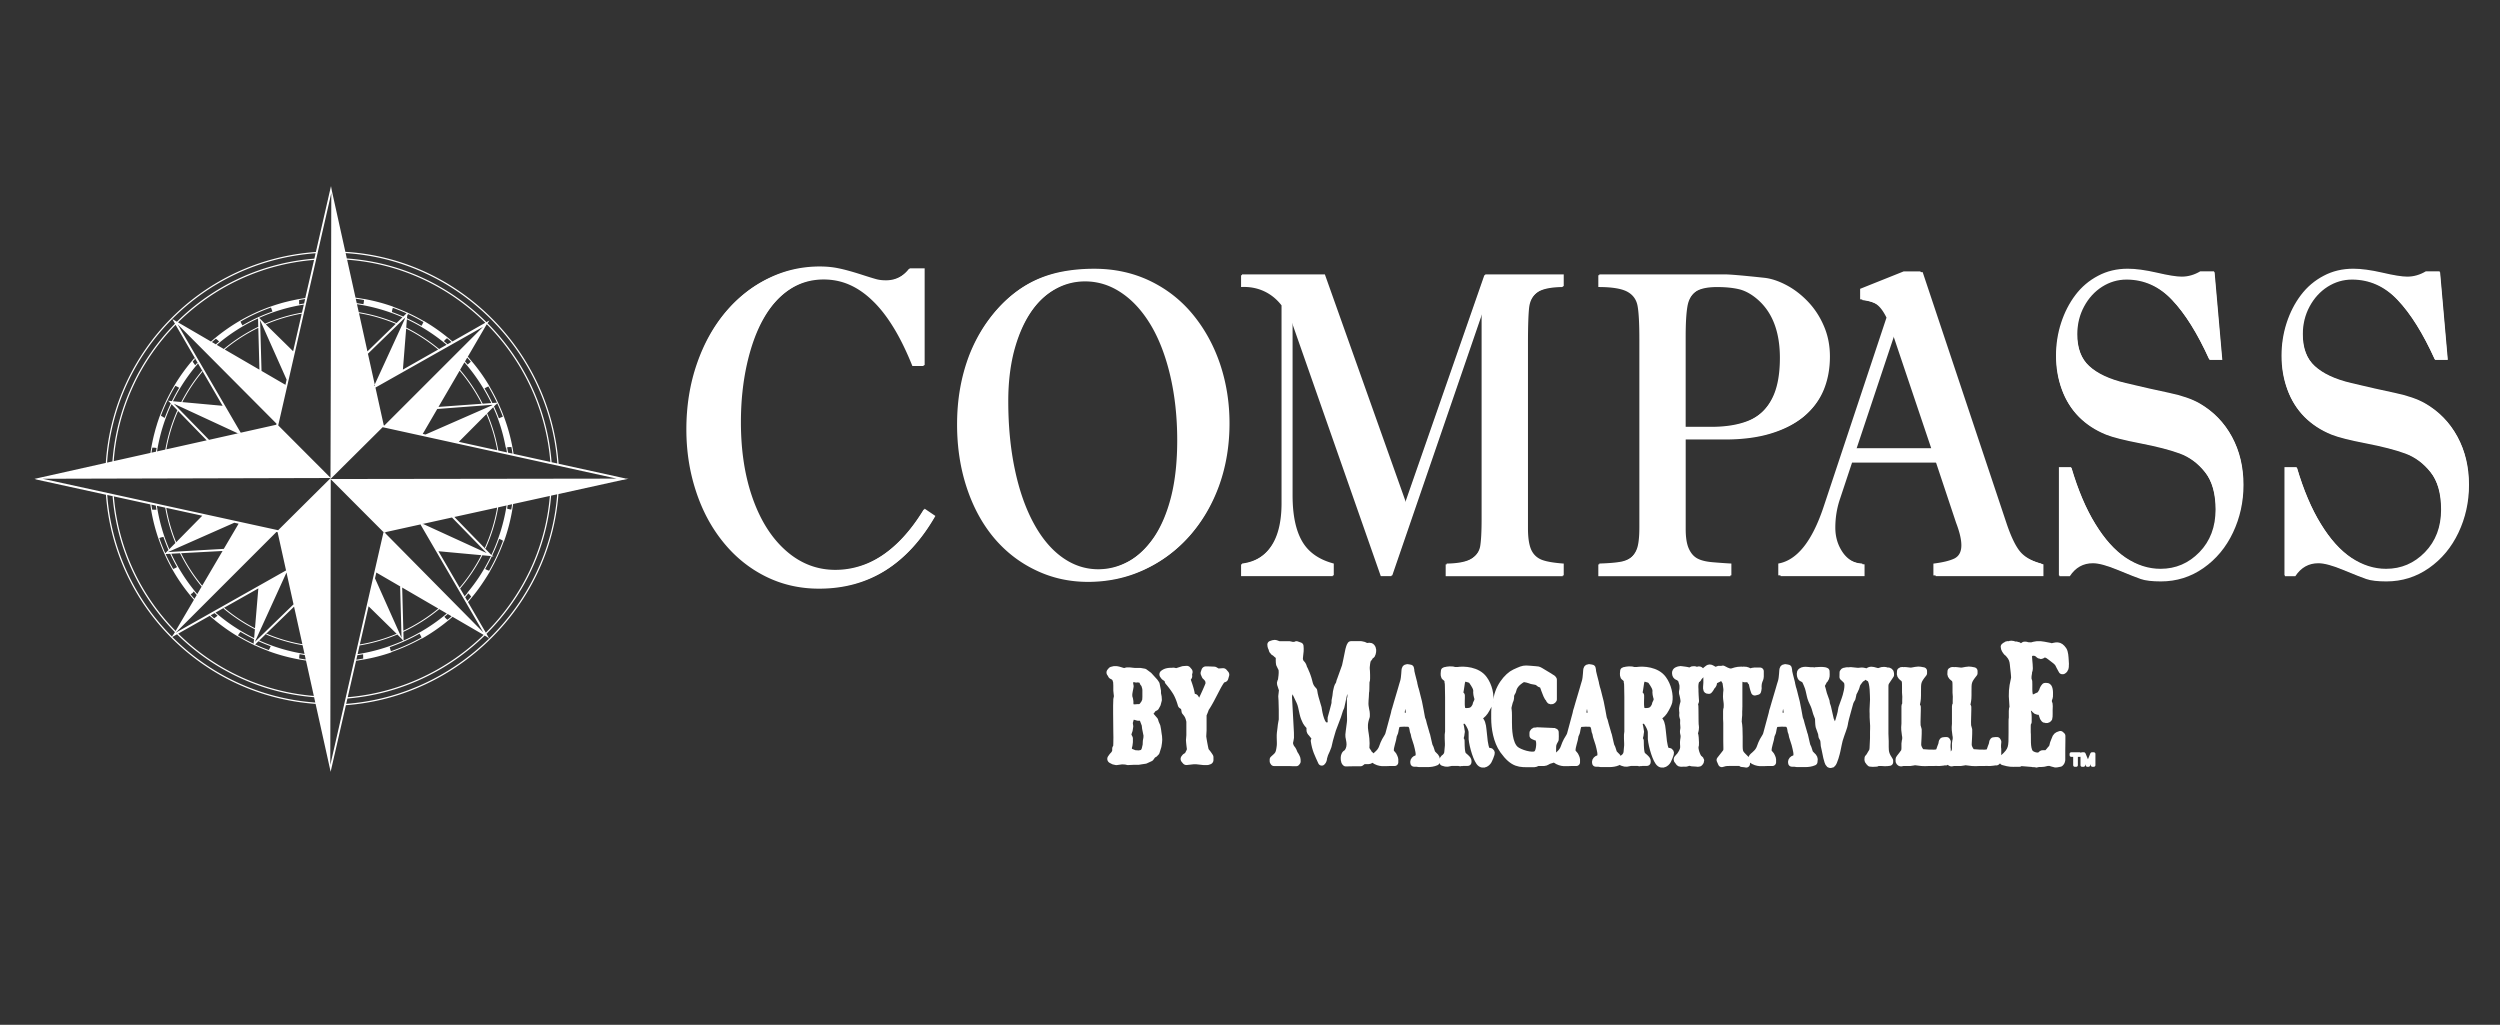
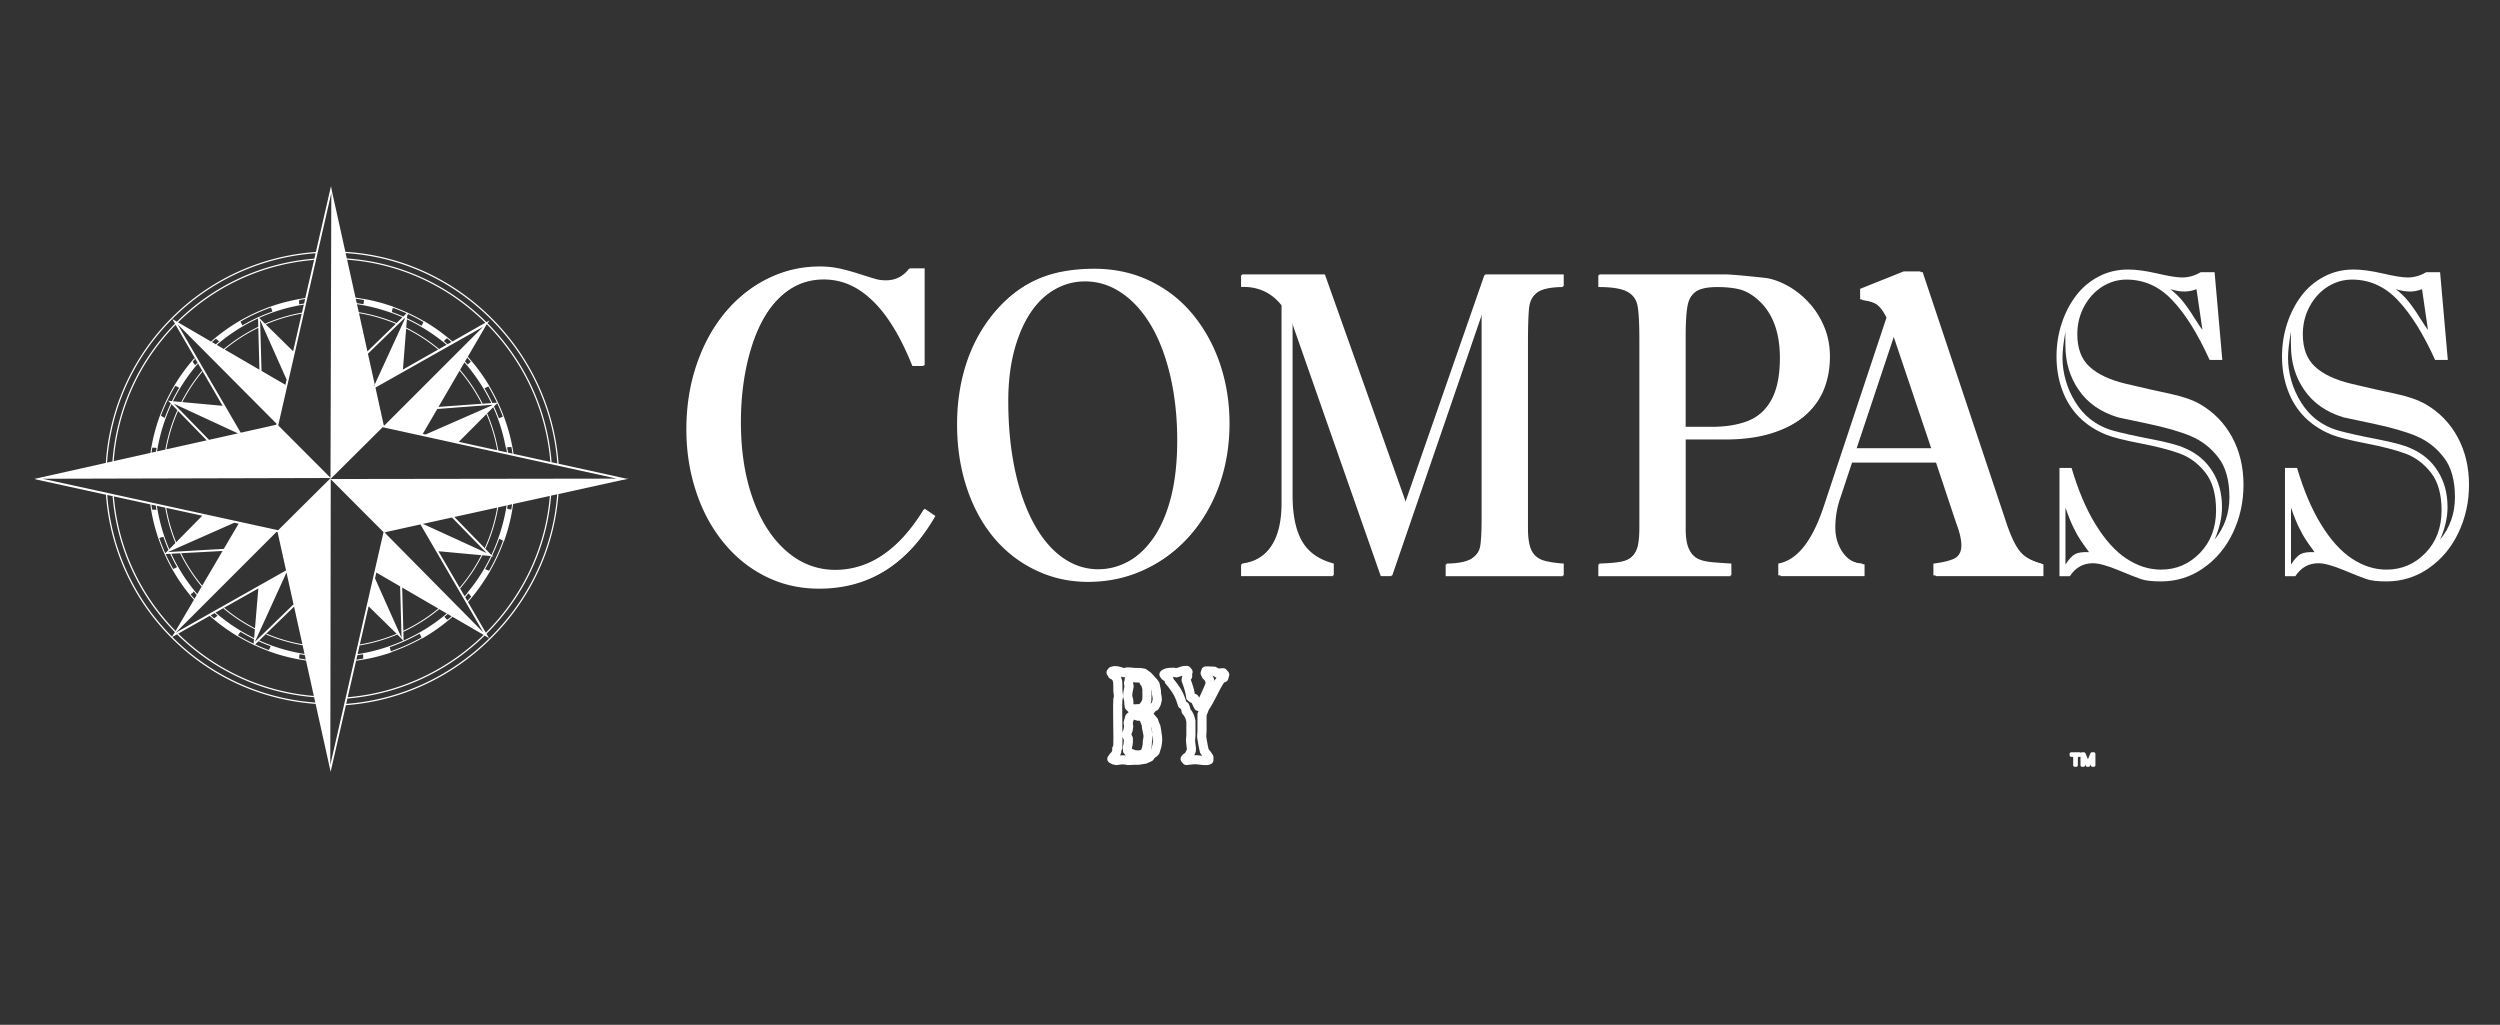
<svg xmlns="http://www.w3.org/2000/svg" version="1.1" id="Layer_1" x="0" y="0" viewBox="0 0 792 324.66" xml:space="preserve">
  <rect x="0" y="0" width="792" height="324.66" fill="#333333" stroke="none" />
  <style>
    .st0{fill:#fff}.st1{fill:#fff}.st2{fill:none;stroke:#fff;stroke-width:2.886;stroke-linecap:round;stroke-linejoin:round;stroke-miterlimit:2.613}.st4{fill-rule:evenodd;clip-rule:evenodd;fill:#fff}
  </style>
  <path class="st0" d="M288.22 85h4.71v30.68h-3.57c-1.81-4.53-3.75-8.53-5.83-11.97-2.1-3.46-4.3-6.33-6.66-8.6-2.34-2.3-4.79-4-7.36-5.14-2.55-1.14-5.32-1.71-8.27-1.71-3.99 0-7.62 1.07-10.88 3.22-3.26 2.16-6.05 5.24-8.34 9.24-2.3 4-4.08 8.86-5.38 14.62-1.28 5.73-1.92 11.87-1.92 18.39 0 9.12 1.26 17.23 3.79 24.31 2.53 7.08 6.07 12.58 10.62 16.54 4.54 3.96 9.72 5.95 15.49 5.95 3.57 0 7.01-.71 10.33-2.11 3.32-1.42 6.5-3.58 9.52-6.47 3.02-2.89 5.85-6.49 8.46-10.8l3.4 2.3c-4.34 7.56-9.54 13.22-15.59 17.04-6.07 3.81-13.04 5.73-20.95 5.73-6.13 0-11.78-1.3-16.96-3.89-5.18-2.58-9.64-6.21-13.39-10.85-3.77-4.64-6.66-10.05-8.66-16.21-2.02-6.16-3.02-12.65-3.02-19.5 0-7.39 1.1-14.29 3.28-20.64 2.18-6.37 5.2-11.82 9.05-16.42 3.85-4.57 8.32-8.1 13.41-10.57 5.08-2.49 10.48-3.72 16.2-3.72 2.14 0 4.14.19 6.01.59 1.85.38 4.06.99 6.64 1.8 2.57.83 4.3 1.37 5.2 1.61.9.26 1.94.38 3.14.38 3.01.01 5.53-1.25 7.53-3.8M303.51 134.23c0-4.06.33-7.91.98-11.55.65-3.64 1.61-7.1 2.87-10.4a49.3 49.3 0 014.77-9.25c1.92-2.88 4.04-5.42 6.34-7.63 2.49-2.38 5.16-4.34 8.05-5.88 2.87-1.52 5.99-2.63 9.35-3.34 3.36-.69 6.95-1.04 10.78-1.04 6.44 0 12.33 1.29 17.67 3.85 5.32 2.56 9.86 6.11 13.61 10.68 3.73 4.54 6.6 9.78 8.6 15.68 1.98 5.93 2.98 12.18 2.98 18.75 0 7.08-1.1 13.65-3.3 19.76-2.22 6.09-5.34 11.39-9.38 15.94-4.04 4.52-8.8 8.03-14.23 10.52-5.44 2.51-11.31 3.76-17.61 3.76-5.89 0-11.43-1.22-16.55-3.69-5.14-2.44-9.56-5.88-13.27-10.29-3.69-4.43-6.56-9.71-8.6-15.87-2.04-6.18-3.06-12.85-3.06-20m15.91-7.17c0 7.84.69 15.06 2.08 21.63 1.37 6.57 3.36 12.25 5.93 17 2.57 4.77 5.62 8.4 9.11 10.89 3.51 2.51 7.3 3.76 11.39 3.76 3.46 0 6.72-.88 9.82-2.61 3.08-1.73 5.79-4.34 8.15-7.8 2.34-3.48 4.14-7.77 5.44-12.89 1.28-5.12 1.92-11.05 1.92-17.8 0-7.4-.75-14.23-2.22-20.53-1.47-6.27-3.53-11.62-6.17-16.03-2.63-4.38-5.71-7.8-9.29-10.19-3.57-2.42-7.42-3.62-11.52-3.62-3.53 0-6.83.9-9.9 2.7-3.08 1.8-5.69 4.38-7.87 7.75-2.16 3.34-3.85 7.38-5.07 12.06-1.19 4.68-1.8 9.91-1.8 15.68zM445.4 159.16l25.15-72.23h24.84v3.74c-3.87.05-6.6.62-8.17 1.75-1.57 1.13-2.49 2.74-2.77 4.87-.26 2.12-.39 6.02-.39 11.69v58.35c0 2.98.33 5.21 1 6.76.67 1.52 1.77 2.58 3.26 3.21 1.49.6 3.85 1.01 7.07 1.24v3.74H458.3v-3.74c3.67-.05 6.34-.58 7.99-1.61 1.65-1.04 2.63-2.42 2.95-4.15.29-1.75.45-4.61.45-8.63V98.97l-28.61 83.3h-3.34l-28.25-80.65v55.3c0 6.2 1 11.07 3.02 14.55 2 3.48 5.36 5.83 10.03 7.06v3.74h-29.06v-3.74c4.1-.51 7.26-2.38 9.48-5.65 2.22-3.25 3.34-7.84 3.34-13.72V96.48c-1.57-2.03-3.46-3.53-5.64-4.52-2.18-.99-4.59-1.43-7.19-1.29v-3.74h26.25l25.68 72.23zM534.03 138.96v28.64c0 2.7.33 4.77 1 6.23.67 1.48 1.59 2.51 2.73 3.11 1.16.62 2.79 1.01 4.89 1.18 2.1.18 4.06.32 5.85.41v3.74h-41.84v-3.74c3.1-.09 5.44-.3 6.99-.6 1.55-.32 2.77-.92 3.67-1.82.9-.9 1.53-2.08 1.85-3.48.33-1.43.49-3.37.49-5.86v-59.5c0-4.94-.18-8.46-.55-10.52-.35-2.08-1.45-3.62-3.28-4.61-1.83-.99-4.87-1.48-9.17-1.48v-3.74h39.58c1.77 0 5.99.37 12.66 1.08 2.14.23 4.44.97 6.87 2.24 2.43 1.25 4.73 2.98 6.85 5.17 2.12 2.19 3.85 4.77 5.14 7.77 1.32 3 1.96 6.25 1.96 9.76 0 3.92-.67 7.45-1.98 10.61-1.32 3.16-3.36 5.88-6.09 8.19-2.75 2.28-6.2 4.06-10.37 5.33-4.14 1.27-8.99 1.89-14.51 1.89h-12.74zm0-3.74h8.05c4.85 0 8.89-.69 12.11-2.05 3.22-1.38 5.69-3.69 7.4-6.97 1.73-3.25 2.59-7.63 2.59-13.12 0-8.23-2.36-14.41-7.07-18.5-1.86-1.61-3.77-2.68-5.67-3.18-1.92-.48-4.3-.74-7.13-.74-3.26 0-5.62.53-7.05 1.61-1.43 1.08-2.34 2.7-2.69 4.87-.37 2.17-.55 5.35-.55 9.59v28.49zM587.39 142h24.42l-12.27-36.44L587.39 142zm32.3 23.62l-6.44-19.33h-27.23l-3.81 11.49c-1 2.93-1.49 5.97-1.49 9.13 0 3.02.82 5.67 2.45 7.98 1.63 2.28 3.89 3.51 6.81 3.64v3.74h-26.62v-3.74c5.95-1.04 10.74-7.06 14.39-18.06l19.89-59.85c-1.04-2.12-2.14-3.55-3.28-4.29-1.16-.74-2.85-1.24-5.07-1.52V91.5l13.82-5.53h5.28l26.64 79.8c1.53 4.5 3.08 7.57 4.61 9.16 1.53 1.61 3.87 2.81 7.01 3.62v3.74H612.5v-3.74c2.95-.37 5.16-.9 6.64-1.61 1.47-.74 2.22-2.12 2.22-4.2 0-1.82-.55-4.19-1.67-7.12z" />
  <path class="st1" d="M247.7 88.25c-5.95 2.75-10.82 5.99-14.61 9.79-2.2 2.23-4.12 4.74-5.81 7.51a52.06 52.06 0 00-4.3 8.88c-1.16 3.15-2.06 6.54-2.71 10.16-.63 3.65-.94 7.2-.94 10.66 0 8.34 1.43 16.04 4.28 23.1 2.85 7.06 7.09 12.91 12.72 17.56 5.63 4.64 12.35 7.51 20.12 8.58-5.1-1.61-9.76-4-13.94-7.16a45.6 45.6 0 01-10.7-11.33c-2.94-4.38-5.14-9.17-6.62-14.33-1.47-5.16-2.22-10.54-2.22-16.13 0-4.64.63-9.5 1.9-14.59 1.26-5.07 3.02-9.6 5.28-13.53 2.59-4.48 5.24-8.1 7.95-10.83 2.73-2.72 5.91-5.49 9.6-8.34m37.95 14.46l-.33-11.8c-1.81.97-3.71 1.45-5.69 1.45-.96 0-1.87-.09-2.71-.28 1.96 1.82 3.59 3.55 4.89 5.26 1.28 1.67 2.58 3.47 3.84 5.37zm2.25-17.44h4.71v30.68h-3.57c-1.81-4.52-3.75-8.53-5.83-11.96-2.1-3.46-4.3-6.33-6.66-8.6-2.34-2.3-4.79-4-7.36-5.14-2.55-1.14-5.32-1.71-8.27-1.71-3.99 0-7.62 1.07-10.88 3.22-3.26 2.16-6.05 5.24-8.34 9.24-2.3 4-4.08 8.86-5.38 14.62-1.28 5.73-1.92 11.87-1.92 18.39 0 9.12 1.26 17.22 3.79 24.31 2.53 7.08 6.07 12.58 10.62 16.54 4.54 3.96 9.72 5.95 15.49 5.95 3.57 0 7.01-.71 10.33-2.11 3.32-1.42 6.5-3.58 9.52-6.47 3.02-2.89 5.85-6.49 8.46-10.8l3.4 2.3c-4.34 7.56-9.54 13.22-15.59 17.03-6.07 3.81-13.04 5.73-20.95 5.73-6.13 0-11.78-1.3-16.96-3.89-5.18-2.58-9.64-6.21-13.39-10.85-3.77-4.64-6.66-10.05-8.66-16.21-2.02-6.16-3.02-12.65-3.02-19.5 0-7.39 1.1-14.29 3.28-20.64 2.18-6.37 5.2-11.82 9.05-16.42 3.85-4.57 8.32-8.1 13.41-10.57 5.09-2.49 10.48-3.72 16.2-3.72 2.14 0 4.14.19 6.01.59 1.85.38 4.06.99 6.64 1.8 2.57.83 4.3 1.37 5.2 1.61.9.26 1.94.38 3.14.38 3.02.01 5.53-1.24 7.53-3.8zM354.56 90.08c4.34 2.7 8.03 6.43 11.09 11.18 3.04 4.75 5.34 10.45 6.87 17.07 1.53 6.64 2.3 13.91 2.3 21.84 0 7.54-.86 14.04-2.61 19.58-1.75 5.51-4.2 10.4-7.38 14.62 3.18-2.79 5.75-5.95 7.77-9.48 2-3.55 3.47-7.56 4.44-12.04.96-4.5 1.43-9.55 1.43-15.17 0-8.07-.94-15.5-2.85-22.25-1.88-6.76-4.65-12.36-8.27-16.79-3.62-4.46-7.88-7.29-12.79-8.56m-30.06 2.76c-6.34 4.59-11.17 10.47-14.47 17.62-3.3 7.13-4.95 15.2-4.95 24.17 0 7.43 1.08 14.23 3.22 20.36 2.14 6.16 5.32 11.44 9.48 15.82 4.18 4.4 9.36 7.79 15.53 10.17-7.5-4.5-13.47-10.7-17.92-18.59-4.44-7.89-6.66-17.55-6.66-28.99 0-5.72.59-10.88 1.75-15.47 1.18-4.61 2.93-8.95 5.28-13.03 2.36-4.08 5.27-8.09 8.74-12.06zm-5.4 34.48c0 7.84.69 15.06 2.08 21.63 1.37 6.57 3.36 12.25 5.93 17 2.57 4.77 5.61 8.39 9.11 10.89 3.51 2.51 7.3 3.76 11.39 3.76 3.46 0 6.71-.88 9.82-2.61 3.08-1.73 5.79-4.34 8.15-7.79 2.34-3.48 4.14-7.77 5.44-12.89 1.28-5.12 1.92-11.05 1.92-17.8 0-7.4-.75-14.23-2.22-20.52-1.47-6.27-3.53-11.62-6.16-16.03-2.63-4.38-5.71-7.79-9.29-10.19-3.57-2.42-7.42-3.62-11.52-3.62-3.53 0-6.83.9-9.89 2.7-3.08 1.8-5.69 4.38-7.87 7.75-2.16 3.34-3.85 7.38-5.07 12.06-1.21 4.66-1.82 9.9-1.82 15.66zm-15.9 7.17c0-4.06.33-7.91.98-11.55.65-3.64 1.61-7.1 2.87-10.4 1.28-3.27 2.87-6.36 4.77-9.25 1.92-2.88 4.04-5.42 6.34-7.63 2.49-2.38 5.16-4.34 8.05-5.88 2.87-1.52 5.99-2.63 9.35-3.34 3.36-.69 6.95-1.04 10.78-1.04 6.44 0 12.33 1.29 17.67 3.85 5.32 2.56 9.86 6.11 13.61 10.68 3.73 4.54 6.6 9.78 8.6 15.68 1.98 5.93 2.98 12.18 2.98 18.75 0 7.08-1.1 13.65-3.3 19.76-2.22 6.09-5.34 11.39-9.38 15.94-4.04 4.52-8.8 8.03-14.23 10.52-5.44 2.51-11.31 3.76-17.61 3.76-5.89 0-11.43-1.22-16.55-3.69-5.14-2.44-9.56-5.88-13.27-10.29-3.69-4.43-6.56-9.71-8.6-15.87-2.04-6.18-3.06-12.85-3.06-20zM399.79 178.79h12.09c-1.37-.85-2.49-2.03-3.36-3.55-.84-1.5-1.49-3.27-1.9-5.3-.55 1.85-1.37 3.48-2.49 4.91-1.14 1.41-2.59 2.72-4.34 3.94m4.48-87.86h-2.12c2.36 1.08 4.22 2.58 5.58 4.5 1.35 1.91 2.75 4.89 4.16 8.95l26.64 74.42c.84-1.8 1.26-3.37 1.26-4.73 0-1.27-.41-3.07-1.26-5.4l-22.91-65.24c-1.41-4.29-2.91-7.43-4.5-9.46-1.59-2.02-3.87-3.04-6.85-3.04zm70.64 75.99v-65.17c0-5.33.35-8.92 1.04-10.82-1.53.14-2.61.65-3.26 1.52-.65.88-1.06 2.1-1.2 3.64-.16 1.55-.24 4.04-.24 7.47v65.1c0 3.23-.28 5.44-.82 6.64-.57 1.2-1.69 2.35-3.42 3.48h2c2.63 0 4.26-.9 4.91-2.68.65-1.76.99-4.82.99-9.18zm-29.82-7.5l25.15-72.23h24.84v3.74c-3.87.05-6.6.62-8.17 1.75-1.57 1.13-2.49 2.74-2.77 4.87-.26 2.12-.39 6.02-.39 11.69v58.35c0 2.98.33 5.21 1 6.76.67 1.52 1.77 2.58 3.26 3.21 1.49.6 3.85 1.01 7.07 1.25v3.74h-37.09v-3.74c3.67-.05 6.34-.58 7.99-1.61 1.65-1.04 2.63-2.42 2.94-4.15.29-1.75.45-4.61.45-8.62v-65.2l-28.6 83.3h-3.34l-28.25-80.65v55.3c0 6.2 1 11.07 3.02 14.55 2 3.48 5.36 5.83 10.03 7.06v3.74h-29.06v-3.74c4.1-.51 7.26-2.38 9.48-5.65 2.22-3.25 3.34-7.84 3.34-13.72V96.74c-1.57-2.03-3.46-3.53-5.63-4.52-2.18-.99-4.59-1.43-7.19-1.29v-3.74h26.25l25.67 72.23zM555.7 134.75c4.61-.81 8.05-2.95 10.31-6.41 2.26-3.48 3.4-8.37 3.4-14.71 0-6.71-1.16-11.74-3.46-15.11-2.3-3.34-5.75-5.58-10.37-6.71 2.18 1.31 4.04 3.02 5.58 5.12 1.53 2.12 2.69 4.61 3.46 7.45.77 2.81 1.14 5.9 1.14 9.25 0 10.69-3.36 17.73-10.06 21.12m-21.98.74h8.05c4.85 0 8.89-.69 12.11-2.05 3.22-1.38 5.69-3.69 7.4-6.96 1.73-3.25 2.59-7.63 2.59-13.12 0-8.23-2.36-14.41-7.07-18.5-1.86-1.61-3.77-2.68-5.67-3.18-1.92-.48-4.3-.74-7.13-.74-3.26 0-5.61.53-7.05 1.61-1.43 1.08-2.34 2.7-2.69 4.87-.37 2.17-.55 5.35-.55 9.59v28.48zm-12.49-28.76v63.49c0 4.27-1.41 7.13-4.24 8.58h1.49c4.26 0 6.4-2.38 6.4-7.1v-61.78c0-5.53-.02-9.16-.08-10.88-.06-1.71-.31-3.16-.77-4.38-.43-1.22-1.22-2.1-2.36-2.68-1.14-.55-2.87-.95-5.2-1.18 1.53.85 2.63 1.82 3.24 2.91.63 1.08 1.02 2.61 1.22 4.59.2 1.97.3 4.78.3 8.43zm12.49 32.49v28.64c0 2.7.33 4.77 1 6.23.67 1.48 1.59 2.51 2.73 3.11 1.16.62 2.79 1.01 4.89 1.18 2.1.18 4.06.32 5.85.42v3.74h-41.84v-3.74c3.1-.09 5.44-.3 6.99-.6 1.55-.32 2.77-.92 3.67-1.82.9-.9 1.53-2.08 1.85-3.48.33-1.43.49-3.37.49-5.86v-59.5c0-4.94-.18-8.46-.55-10.52-.35-2.08-1.45-3.62-3.28-4.61-1.83-.99-4.87-1.48-9.17-1.48v-3.74h39.58c1.77 0 5.99.37 12.66 1.08 2.14.23 4.44.97 6.87 2.24 2.43 1.25 4.73 2.97 6.85 5.17 2.12 2.19 3.85 4.77 5.14 7.77 1.32 3 1.96 6.25 1.96 9.76 0 3.92-.67 7.45-1.98 10.61-1.32 3.16-3.36 5.88-6.09 8.19-2.75 2.28-6.2 4.06-10.37 5.33-4.14 1.27-8.99 1.89-14.51 1.89h-12.74zM570.24 178.79h11.01c-2.4-2.21-3.59-4.98-3.59-8.3 0-.95.04-1.71.12-2.24-1.04 2.26-2.08 4.17-3.14 5.74-1.07 1.58-2.52 3.19-4.4 4.8m55.38-15.4l-20.54-61.14c-1-3.07-2.04-5.26-3.1-6.53-1.08-1.29-2.55-1.94-4.44-1.94-1.12 0-2.02.09-2.71.28 1.85.85 3.24 2.05 4.18 3.57.94 1.55 1.83 3.6 2.67 6.16l20.38 61.14c1.26 3.6 1.88 6.43 1.88 8.46 0 1.29-.22 2.24-.63 2.84-.41.58-1.26 1.43-2.51 2.56h1.26c1.81 0 3.18-.55 4.16-1.68s1.45-2.47 1.45-3.99c.01-2.21-.68-5.46-2.05-9.73zm-37.52-21.12h24.42l-12.27-36.44-12.15 36.44zm32.3 23.61l-6.44-19.33h-27.23l-3.81 11.48c-1 2.93-1.49 5.97-1.49 9.13 0 3.02.82 5.67 2.45 7.98 1.63 2.28 3.89 3.51 6.81 3.64v3.74h-26.62v-3.74c5.95-1.04 10.74-7.06 14.39-18.06l19.89-59.84c-1.04-2.12-2.14-3.55-3.28-4.29-1.16-.74-2.85-1.25-5.07-1.52v-3.32l13.82-5.54h5.28L635.74 166c1.53 4.5 3.08 7.56 4.61 9.16 1.53 1.61 3.87 2.81 7.01 3.62v3.74H613.2v-3.74c2.94-.37 5.16-.9 6.64-1.61 1.47-.74 2.22-2.12 2.22-4.2.01-1.79-.54-4.16-1.66-7.09z" />
-   <path class="st0" d="M652.3 147.98h3.81c2.1 7.1 4.63 13.08 7.62 17.92 2.96 4.84 6.2 8.44 9.72 10.79 3.51 2.33 7.19 3.51 11.01 3.51 4.79 0 8.89-1.75 12.31-5.26 3.42-3.53 5.12-8.03 5.12-13.51 0-5.14-1.14-9.13-3.4-11.99-2.26-2.86-4.97-4.87-8.11-6.02-3.14-1.15-7.28-2.21-12.43-3.21-5.12-.99-8.78-1.91-10.92-2.77-3.34-1.36-6.19-3.21-8.54-5.58-2.34-2.38-4.12-5.21-5.32-8.51-1.22-3.32-1.83-6.87-1.83-10.65 0-3.6.53-7.06 1.61-10.4 1.08-3.32 2.59-6.27 4.55-8.86 1.94-2.56 4.34-4.59 7.17-6.07 2.81-1.5 5.95-2.24 9.4-2.24 2.49 0 5.56.41 9.19 1.24 3.61.85 6.26 1.27 7.91 1.27 2.06 0 4.02-.58 5.87-1.68h4.38l2.45 27.81h-4.03c-3.75-8.28-7.7-14.6-11.82-18.93-4.1-4.36-8.95-6.53-14.51-6.53-2.77 0-5.34.76-7.72 2.26-2.38 1.52-4.28 3.6-5.71 6.25-1.43 2.65-2.16 5.58-2.16 8.79 0 4.5 1.3 7.96 3.91 10.33 2.61 2.4 6.48 4.2 11.58 5.4 5.12 1.22 9.73 2.27 13.76 3.11 4.04.85 7.24 1.96 9.62 3.32 4.36 2.51 7.76 6 10.17 10.45 2.41 4.47 3.61 9.5 3.61 15.13 0 5.4-1.13 10.46-3.34 15.13s-5.35 8.43-9.37 11.23c-4.02 2.81-8.52 4.22-13.47 4.22-2.79 0-4.92-.26-6.32-.74-1.41-.48-3.85-1.46-7.3-2.88-3.45-1.42-6.09-2.14-7.93-2.14-3.06 0-5.5 1.36-7.3 4.11h-3.28v-34.3z" />
  <path class="st1" d="M654.34 105.07c-.63 3.41-.94 6.18-.94 8.3 0 2.4.35 4.8 1.04 7.2.69 2.42 1.71 4.68 3.04 6.83 1.33 2.14 2.85 3.87 4.53 5.23 2.28 1.8 4.77 3.07 7.48 3.81 2.73.76 6.69 1.64 11.94 2.65 5.22 1.01 8.83 1.98 10.84 2.93 3.67 1.57 6.54 3.99 8.58 7.24 2.06 3.23 3.08 7.03 3.08 11.42 0 3.23-.79 6.66-2.34 10.26 3.12-3.83 4.69-8.3 4.69-13.44 0-5.3-1.16-9.5-3.48-12.52-2.32-3.04-5.2-5.3-8.62-6.76-3.44-1.48-8.13-2.81-14.06-4.06-5.95-1.25-8.99-1.89-9.15-1.94-5.46-1.66-9.58-4.54-12.41-8.65-2.83-4.08-4.24-8.81-4.24-14.18 0-.99 0-1.82-.02-2.49 0-.68 0-1.3.04-1.83m0 55.74v18.03c1.12-1.73 2.14-2.81 3.08-3.32.94-.48 2.41-.69 4.38-.6-1.28-1.75-2.2-3.07-2.75-3.9-.57-.83-1.26-2.05-2.08-3.71-.82-1.64-1.71-3.8-2.63-6.5zm43.39-56.3l-1.88-12.89c-1.28.48-2.53.74-3.81.74-1.37 0-2.87-.25-4.48-.74 1.53 1.18 2.87 2.47 4.02 3.92 1.14 1.43 2.36 3.16 3.61 5.19 1.28 2.03 2.13 3.3 2.54 3.78zm-45.27 43.73h3.81c2.1 7.1 4.63 13.08 7.62 17.92 2.96 4.84 6.2 8.44 9.72 10.79 3.51 2.33 7.19 3.51 11.01 3.51 4.79 0 8.89-1.75 12.31-5.26 3.42-3.53 5.12-8.03 5.12-13.51 0-5.14-1.14-9.13-3.4-11.99-2.26-2.86-4.97-4.87-8.11-6.02-3.14-1.15-7.28-2.21-12.43-3.21-5.12-.99-8.78-1.91-10.92-2.77-3.34-1.36-6.18-3.21-8.54-5.58-2.34-2.38-4.12-5.21-5.32-8.51-1.22-3.32-1.83-6.87-1.83-10.65 0-3.6.53-7.06 1.61-10.4 1.08-3.32 2.59-6.27 4.55-8.86 1.94-2.56 4.34-4.59 7.17-6.07 2.81-1.5 5.95-2.24 9.4-2.24 2.49 0 5.56.42 9.19 1.25 3.61.85 6.26 1.27 7.91 1.27 2.06 0 4.02-.58 5.87-1.68h4.38l2.45 27.81h-4.02c-3.75-8.28-7.7-14.6-11.82-18.93-4.1-4.36-8.95-6.53-14.51-6.53-2.77 0-5.34.76-7.72 2.26-2.38 1.52-4.28 3.6-5.71 6.25-1.43 2.65-2.16 5.58-2.16 8.79 0 4.5 1.3 7.96 3.91 10.33 2.61 2.4 6.48 4.2 11.58 5.4 5.12 1.22 9.72 2.26 13.76 3.11 4.04.85 7.24 1.96 9.62 3.32 4.36 2.51 7.75 6 10.17 10.45 2.42 4.47 3.61 9.5 3.61 15.13 0 5.4-1.12 10.45-3.34 15.13-2.22 4.68-5.34 8.42-9.36 11.23-4.02 2.81-8.52 4.22-13.47 4.22-2.79 0-4.91-.25-6.32-.74-1.41-.48-3.85-1.45-7.3-2.88-3.46-1.43-6.09-2.14-7.93-2.14-3.06 0-5.5 1.36-7.3 4.1h-3.28v-34.3z" />
-   <path class="st0" d="M723.75 147.98h3.81c2.1 7.1 4.63 13.08 7.62 17.92 2.96 4.84 6.2 8.44 9.72 10.79 3.51 2.33 7.19 3.51 11.01 3.51 4.79 0 8.89-1.75 12.31-5.26 3.42-3.53 5.12-8.03 5.12-13.51 0-5.14-1.14-9.13-3.4-11.99-2.26-2.86-4.97-4.87-8.11-6.02-3.14-1.15-7.28-2.21-12.43-3.21-5.12-.99-8.78-1.91-10.92-2.77-3.34-1.36-6.18-3.21-8.54-5.58-2.34-2.38-4.12-5.21-5.32-8.51-1.22-3.32-1.83-6.87-1.83-10.65 0-3.6.53-7.06 1.61-10.4 1.08-3.32 2.59-6.27 4.56-8.86 1.94-2.56 4.34-4.59 7.17-6.07 2.81-1.5 5.95-2.24 9.4-2.24 2.49 0 5.56.41 9.19 1.24 3.61.85 6.26 1.27 7.91 1.27 2.06 0 4.02-.58 5.87-1.68h4.38l2.45 27.81h-4.03c-3.75-8.28-7.7-14.6-11.82-18.93-4.1-4.36-8.95-6.53-14.51-6.53-2.77 0-5.34.76-7.72 2.26-2.38 1.52-4.28 3.6-5.71 6.25-1.43 2.65-2.16 5.58-2.16 8.79 0 4.5 1.3 7.96 3.91 10.33 2.61 2.4 6.48 4.2 11.58 5.4 5.12 1.22 9.73 2.27 13.76 3.11 4.04.85 7.24 1.96 9.62 3.32 4.36 2.51 7.76 6 10.17 10.45 2.41 4.47 3.61 9.5 3.61 15.13 0 5.4-1.13 10.46-3.34 15.13s-5.35 8.43-9.37 11.23c-4.02 2.81-8.52 4.22-13.47 4.22-2.79 0-4.92-.26-6.32-.74-1.41-.48-3.85-1.46-7.3-2.88-3.45-1.42-6.09-2.14-7.93-2.14-3.06 0-5.5 1.36-7.3 4.11h-3.28v-34.3z" />
  <path class="st1" d="M725.79 105.07c-.63 3.41-.94 6.18-.94 8.3 0 2.4.35 4.8 1.04 7.2.69 2.42 1.71 4.68 3.04 6.83 1.33 2.14 2.85 3.87 4.53 5.23 2.28 1.8 4.77 3.07 7.48 3.81 2.73.76 6.69 1.64 11.94 2.65 5.22 1.01 8.83 1.98 10.84 2.93 3.67 1.57 6.54 3.99 8.58 7.24 2.06 3.23 3.08 7.03 3.08 11.42 0 3.23-.79 6.66-2.34 10.26 3.12-3.83 4.69-8.3 4.69-13.44 0-5.3-1.16-9.5-3.48-12.52-2.32-3.04-5.2-5.3-8.62-6.76-3.44-1.48-8.13-2.81-14.06-4.06-5.95-1.25-8.99-1.89-9.15-1.94-5.46-1.66-9.58-4.54-12.41-8.65-2.83-4.08-4.24-8.81-4.24-14.18 0-.99 0-1.82-.02-2.49 0-.68 0-1.3.04-1.83m0 55.74v18.03c1.12-1.73 2.14-2.81 3.08-3.32.94-.48 2.41-.69 4.38-.6-1.28-1.75-2.2-3.07-2.75-3.9-.57-.83-1.26-2.05-2.08-3.71-.83-1.64-1.71-3.8-2.63-6.5zm43.39-56.3l-1.88-12.89c-1.28.48-2.53.74-3.81.74-1.37 0-2.87-.25-4.48-.74 1.53 1.18 2.87 2.47 4.02 3.92 1.14 1.43 2.36 3.16 3.61 5.19 1.28 2.03 2.12 3.3 2.54 3.78zm-45.28 43.73h3.81c2.1 7.1 4.63 13.08 7.62 17.92 2.96 4.84 6.2 8.44 9.72 10.79 3.51 2.33 7.19 3.51 11.01 3.51 4.79 0 8.89-1.75 12.31-5.26 3.42-3.53 5.12-8.03 5.12-13.51 0-5.14-1.14-9.13-3.4-11.99-2.26-2.86-4.97-4.87-8.11-6.02-3.14-1.15-7.28-2.21-12.43-3.21-5.12-.99-8.78-1.91-10.92-2.77-3.34-1.36-6.18-3.21-8.54-5.58-2.34-2.38-4.12-5.21-5.32-8.51-1.22-3.32-1.83-6.87-1.83-10.65 0-3.6.53-7.06 1.61-10.4 1.08-3.32 2.59-6.27 4.55-8.86 1.94-2.56 4.34-4.59 7.17-6.07 2.81-1.5 5.95-2.24 9.4-2.24 2.49 0 5.56.42 9.19 1.25 3.61.85 6.26 1.27 7.91 1.27 2.06 0 4.02-.58 5.87-1.68h4.38l2.45 27.81h-4.02c-3.75-8.28-7.7-14.6-11.82-18.93-4.1-4.36-8.95-6.53-14.51-6.53-2.77 0-5.34.76-7.72 2.26-2.38 1.52-4.28 3.6-5.71 6.25-1.43 2.65-2.16 5.58-2.16 8.79 0 4.5 1.3 7.96 3.91 10.33 2.61 2.4 6.48 4.2 11.58 5.4 5.12 1.22 9.72 2.26 13.76 3.11 4.04.85 7.24 1.96 9.62 3.32 4.36 2.51 7.75 6 10.17 10.45 2.42 4.47 3.61 9.5 3.61 15.13 0 5.4-1.12 10.45-3.34 15.13-2.22 4.68-5.34 8.42-9.36 11.23-4.02 2.81-8.52 4.22-13.47 4.22-2.79 0-4.91-.25-6.32-.74-1.41-.48-3.85-1.45-7.3-2.88-3.46-1.43-6.09-2.14-7.93-2.14-3.06 0-5.5 1.36-7.3 4.1h-3.28v-34.3z" />
  <path class="st2" d="M352.4 213.74c-.08-.16-.14-.29-.18-.37-.06-.08-.14-.19-.24-.32l.35-.41.68-.17h.47c.29 0 .74.1 1.35.29.59.19 1.04.31 1.35.37l.85-.25h.86l.71.08.91.09h1.73l1.15.2 1.32.98 1.82 2 .42.62.41 2.08v.82l.21 1.03.06.93-.32 1.23-.47.86-.68.33-.29.32-.35.5-.47.28-.49.41v.49l1.93 2.25.23.76.47 1.07c.12.6.21 1.09.26 1.46.04.39.12.93.24 1.64l.06 1.02-.06.82-.18 1.17-.55 1.77-.47.48-.5.2-.76 1.06-1.5.69-1.15.17-.97.16h-1.59l-1.68.08-.7-.16-1.2-.07-1.77.24-.73-.16-.71-.37.47-.66.67-.73.42-.93v-.91l.29-.28.06-1.31.03-2.04-.03-1.67-.06-6v-2.33l.06-1.95.21-.99-.12-1.02-.09-.9v-1.51l-.06-1.27-.35-1.1-.53-.66-.8-.41zm7.96.98l-.38.07-1.03-.24-.59.07-.62.7-.23 1.14.18.94c-.02.14-.06.38-.12.73-.08.35-.14.65-.18.9-.04.24-.08.5-.12.78v.94l.24.82.11.69v.66l.12.86.73.73 1.03.08.85-.08h.82l.85-.41.86-1.18.41-.98.06-1.18v-2.33l-.11-.69-.35-1.14-.39-.45-.18-.41-.35-.57-.62-.37h-.47l-.52-.08zm.76 12.17h-.53l-1.32-.37-.73.16-.65.53-.49 1.76.17 1.14-.17 1.1-.47 1.36.18.73.35.69v1.05l-.12.95-.23.9.11.94.62.65 1.56.62 1.5.08 1.09-.24.65-.46.44-.9.35-1.5.06-1.27.17-.9.06-.93-.47-2.33-.12-1.11-.79-2.07-.59-.5-.63-.08zM381.6 224.27c-.08.35-.35 1.05-.8 2.08v5.02l-.11 1.99c.2 1.42.47 2.93.84 4.54.16.24.38.53.66.86.27.35.53.73.79 1.14v.86l-.47.16h-1.27l-2.17-.24h-1.03l-2.17.24-.41-.49.29-.37.79-.49.85-1.67.06-.74a30.8 30.8 0 01-.29-2.69l.12-1.5v-4.5c-.18-.79-.36-1.39-.56-1.79-.2-.42-.52-.88-.97-1.4l-.12-.77-.29-.82-.79-.54c-.45-1.58-.99-2.91-1.62-4-.65-1.06-1.48-2.21-2.52-3.42l-.12-.74-1.2-.86-.35-.48c.33-.25.64-.41.94-.49.29-.08.66-.14 1.09-.16.41 0 .73-.01.96-.05l.97.2 2.17-.69 1.08-.08.42.49-.18.69.06.65-.38.58-.11.69c.88 2.35 1.35 4.1 1.41 5.27l.59.49h.59c.09.13.27.44.53.94.24.52.49 1.05.76 1.59l.59-.08c1.76-3.7 2.81-6.04 3.14-7.03-.02-.67-.12-1.19-.3-1.54-.2-.36-.52-.74-.96-1.14l-.32-.74.24-.69h.62l2 .08 1.05.61 1.77-.12.52.61-.29.99-.79.28c-.59.8-1.18 1.76-1.77 2.91-.61 1.17-1.23 2.37-1.88 3.6-.66 1.21-1.21 2.14-1.66 2.76z" />
-   <path class="st1" d="M352.4 213.74c-.08-.16-.14-.29-.18-.37-.06-.08-.14-.19-.24-.32l.35-.41.68-.17h.47c.29 0 .74.1 1.35.29.59.19 1.04.31 1.35.37l.85-.25h.86l.71.08.91.09h1.73l1.15.2 1.32.98 1.82 2 .42.62.41 2.08v.82l.21 1.03.06.93-.32 1.23-.47.86-.68.33-.29.32-.35.5-.47.28-.49.41v.49l1.93 2.25.24.76.47 1.07c.12.6.21 1.09.26 1.46.04.39.12.93.23 1.64l.06 1.02-.06.82-.18 1.17-.55 1.77-.48.48-.5.2-.76 1.06-1.5.69-1.15.17-.97.16h-1.59l-1.68.08-.7-.16-1.2-.07-1.77.24-.73-.16-.71-.37.47-.66.67-.73.42-.93v-.91l.29-.28.06-1.31.03-2.04-.03-1.67-.06-6v-2.33l.06-1.95.21-.99-.12-1.02-.09-.9v-1.51l-.06-1.27-.35-1.1-.53-.66-.79-.41zm7.96.98l-.38.07-1.03-.24-.59.07-.62.7-.23 1.14.18.94c-.02.14-.06.38-.12.73-.08.35-.14.65-.18.9-.04.24-.08.5-.12.78v.94l.24.82.11.69v.66l.12.86.73.73 1.03.08.85-.08h.82l.85-.41.86-1.18.41-.98.06-1.18v-2.33l-.11-.69-.35-1.14-.39-.45-.18-.41-.35-.57-.62-.37h-.47l-.52-.08zm.76 12.17h-.53l-1.32-.37-.73.16-.65.53-.49 1.76.17 1.14-.17 1.1-.48 1.36.18.73.35.69v1.05l-.12.95-.23.9.11.94.62.65 1.56.62 1.5.08 1.09-.24.65-.46.44-.9.35-1.5.06-1.27.17-.9.06-.93-.47-2.33-.12-1.11-.79-2.07-.59-.5-.62-.08zM381.6 224.27c-.08.35-.35 1.05-.8 2.08v5.02l-.11 1.99c.2 1.42.47 2.93.84 4.54.16.24.38.53.66.86.27.35.53.73.79 1.14v.86l-.47.16h-1.27l-2.17-.24h-1.03l-2.17.24-.41-.49.29-.37.79-.49.85-1.67.06-.74a30.8 30.8 0 01-.29-2.69l.12-1.5v-4.5c-.18-.79-.36-1.39-.56-1.79-.2-.42-.52-.88-.97-1.4l-.12-.77-.29-.82-.79-.54c-.45-1.58-.99-2.91-1.62-4-.65-1.06-1.48-2.21-2.52-3.42l-.12-.74-1.2-.86-.35-.48c.33-.25.64-.41.94-.49.29-.08.66-.14 1.09-.16.41 0 .73-.01.96-.05l.97.2 2.17-.69 1.08-.08.42.49-.18.69.06.65-.38.58-.11.69c.88 2.35 1.35 4.1 1.41 5.27l.59.49h.59c.09.13.27.44.53.94.24.52.49 1.05.76 1.59l.59-.08c1.76-3.7 2.81-6.04 3.14-7.03-.02-.67-.12-1.19-.3-1.54-.2-.36-.52-.74-.96-1.14l-.32-.74.24-.69h.62l2 .08 1.05.61 1.77-.12.52.61-.29.99-.79.28c-.59.8-1.18 1.76-1.77 2.91-.61 1.17-1.23 2.37-1.88 3.6-.66 1.21-1.21 2.14-1.66 2.76" />
-   <path d="M532.4 212.19h-.02 0-.01c-.1 0-.2.01-.31.05-.54.13-1.18.29-1.18.97v.01c0 .29.07.5.2.75.2.34.54.3.84.51.3.25.54.38.78.76.14.25.2.51.27.8.1.3.17.46.24.8.07.46.03.8.03 1.27 0 .59-.24.97-.14 1.52.03.25.14.38.17.59.07.29.13.55.17.84.07.46.14.72.14 1.18-.03.46-.17.72-.27 1.14-.07.42-.17.67-.2 1.1-.03.51.07.8.1 1.31 0 .42-.1.76 0 1.18.03.25.13.38.2.63.13.55 0 .93.03 1.52.03.55.1.89.1 1.43 0 .59-.2.93-.13 1.52.03.29.13.51.17.84.1.8-.14 1.35-.17 2.19-.03.84.17 1.43-.03 2.28-.17.59-.37.93-.64 1.39-.17.29-.3.51-.5.76-.2.21-.37.34-.54.59-.14.17-.3.21-.3.47 0 .21.17.29.3.46.17.25.27.51.54.63.2.08.37.04.57.04.27 0 .4-.04.64-.04s.37.08.61.04c.13 0 .24-.08.41-.13.3-.09.51-.17.81-.17.3 0 .47.13.74.17.51.04.78.08 1.25.08s.91.25 1.18-.17c.13-.17.24-.34.24-.55-.03-.42-.44-.42-.64-.72-.27-.34-.41-.63-.61-1.1-.17-.46-.3-.76-.4-1.26-.1-.46-.17-.8-.14-1.31.03-.21.1-.38.14-.59.07-.55-.03-.93-.03-1.48-.03-.59-.03-.97-.13-1.52-.03-.25-.17-.42-.17-.72 0-.25.1-.38.17-.59.1-.46.17-.72.17-1.22 0-.34-.07-.59-.1-.93 0-.38-.03-.63-.03-1.01-.03-1.31 0-2.11-.03-3.41 0-.51-.03-.89-.03-1.39-.03-.42-.2-.72-.07-1.05.07-.17.17-.21.23-.34.1-.25 0-.46 0-.8-.03-.97-.13-1.52-.13-2.53v-.55c0-.51-.07-.8-.03-1.26.03-.55.07-.89.24-1.35.1-.3.13-.59.37-.72.07 0 .17 0 .24-.04.17-.08.2-.34.34-.51.2-.34.47-.46.67-.8.1-.25.3-.38.27-.67 0-.38-.23-.55-.51-.72-.2-.12-.38-.06-.57.01-.13.05-.28.09-.44.07-.3-.04-.47-.21-.78-.21-.2 0-.3 0-.51.04-.3.08-.47.38-.81.42-.27.04-.47-.13-.74-.17-.51-.08-.81-.17-1.31-.21-.38-.02-.64-.12-.92-.12zm102.22 28.09v.94c2.26.63 2.34.52 4.53.52h.57l.23-.26c.23 0 .42.05.64.05l3.21.26c.34.16.68.05.87-.05.34.32.57.32.91.05h1.21c.98 0 1.36-.32 2-.32h.57c.26 0 1.47.47 1.62.47.49.05.83-.05 1.62-.21.45-.47.34-.42.49-.94v-3.04c0-1.21.04-1.47.04-3.1v-1.52l-.41-.37c-.53.21-.94.21-1.36.89-.27.58-.53 1.36-.76 1.89-.23 1-.3 1.42-.83 1.84-.26.37-.49.63-1.25 1.47h-1.28c-.34 0-.38.05-.68.42-.3.16-.38.21-.6.26-.79.26-2.45-.26-2.98-1-1.13-1.58-.64-4.99-.83-6.56v-1.73c0-.84 0-.95.3-1.52v-1.57c0-1.37-.23-1.1-.38-3.1.26-.31 1.09-.47 1.32-.37.15.21.72.53.91.53.23.37.64.73.87.89.33.18.55.17.74.16.3-.02.53-.04 1.04.74.15.63.34.89.41 1.26.19.37.41.53.41.53.15 0 .19-.05.42.1.42.05.68-.16.83-.42.11-.26.07-2.26.07-2.52 0-.37.04-.84.04-1.26 0-.73 0-.53-.27-1.16v-.89c.45-.89.34-1.42.34-1.68.04-1-.08-1.42-.11-1.58-.23-1.1-.83-.84-1.21-.84-.49.53-.64 1-.79 1.63-.3.37-.38.42-.49.73l-.57.58c-.34 0-1.21.47-1.51.74-.19.11-1.28-.32-1.43-.47-.68-.84-.34-4.04-.45-4.83l-.26-.84c0-.68.04-1.31.19-1.89 0-.58.04-.37.19-.95.07-.58.07-.47.04-.95.04-.58-.34-3.1-.19-3.68.26-.95.94-1 1.51-1.05.64-.05 1.13.21 1.62.53.23.32.64.53.79.53.15 0 .79-.42.79-.47 1.32-.21 2.04.68 3.28 1.58 2 1.47 1.4 1.52 2.72 3.68h.19c.72-.37.72-1.1.72-1.57.04-.16.04-.53-.04-1.58-.08-1.26-.15-2.57-.6-3.26-1.25-1.84-2.15-1.31-3.85-.95l-.3-.21c-1.43-.21-2.6-.63-4.04-.53-.38.05-.79.16-1.06.16-.76.37-1.29.16-2.08.16l-.45-.16h-.49c-.75.42-.75.74-1.55.42-.19-.21-.68-.47-.83-.47h-.75c-.25-.16-.63-.26-.98-.26-.24 0-.46.05-.61.15-.2.02-.3.01-.37 0-.12-.02-.18-.04-.46.06-.15.16-.45.21-.76.53 0 .58.42 1.21.87 1.73.57.32.76.84 1.25 1.37.72 1.16.72 1.94.87 3.41.08.58.34 2.89.3 3.41l-.49 2.42-.19 1.63c-.04.37-.04.74-.04 1.68l.23 3.52c-.19.63-.23.53-.23 1.16v1.89c-.08.26-.08 1.52-.08 1.73v3.31c-.02 4.49.14 5.49-2.88 8.12zm-16.35 1.33h0l.6-.12h2.27c.35 0 1.39-.29 1.68-.24l1.97.24c.44.04.5.04 1.06.04.32 0 .65-.04 1-.04h1.86c.06 0 .32-.04.32-.04.47 0 .85.04 1.38.04.38 0 .77-.12 1.18-.12.19-.1.34-.08.49-.05.2.04.39.07.63-.24.15-.66.09-1.31.09-2.01 0-.04.06-1.97-.06-2.38v-.7l.09-.98-.18-.33c-.32 0-.53 0-1.09.08-.23.16-.26.74-.29.94-.18.62-.3.78-.38 1.03-.29.74-.29 1.35-1.03 1.76-.74.41-4.8.08-5.13-.08-.56-.29-1.15-1.52-1.24-2.09-.09-.33 0-1.35.06-2.54.03-.37.09-2.25.06-2.58l-.35-1.27c0-.41-.03-.9-.03-1.23 0-1.23.09-2.5.09-3.73v-.98h-.44c.3-1.68.5-2.09.5-3.69v-1.07c0-3.08-.06-3.49 1.92-5.95v-.7c-.77-.17-1.22-.23-1.59-.23-.55 0-.95.14-2 .31-.68.08-.8-.04-1.8-.12-.18 0-.32-.04-.47-.04-.15 0-.32.04-.41.04-.27 0-.5-.2-.88.12-.03.78-.21 1.03.32 1.64.68.74.83.25 1.18 1.48.09.33.09 1.23.09 1.93v1.72c.03.21.09 1.15.09 1.27l-.03 1.19v1.23c-.09.33-.24.33-.24.61v5.54c-.18 1.76-.03 2.17.15 3.65.12.45.09.53.09.9 0 .12.03.53-.12.86-.06.41-.09.57-.12.9v1.56c-.09.98-.09.94-.68 1.72-.21.37-1 1.23-1.18 1.6v.7c.16.4.39.45.57.45zm-16 0h0l.6-.12h2.27c.35 0 1.39-.29 1.68-.24l1.97.24c.44.04.5.04 1.06.04.32 0 .65-.04 1-.04h1.86c.06 0 .32-.04.32-.04.47 0 .85.04 1.38.04.38 0 .77-.12 1.18-.12.18-.1.34-.08.49-.05.2.04.39.07.63-.24.15-.66.09-1.31.09-2.01 0-.04.06-1.97-.06-2.38v-.7l.09-.98-.18-.33c-.32 0-.53 0-1.09.08-.24.16-.27.74-.29.94-.18.62-.3.78-.38 1.03-.29.74-.29 1.35-1.03 1.76-.74.41-4.8.08-5.13-.08-.56-.29-1.15-1.52-1.24-2.09-.09-.33 0-1.35.06-2.54.03-.37.09-2.25.06-2.58l-.35-1.27c0-.41-.03-.9-.03-1.23 0-1.23.09-2.5.09-3.73v-.98h-.44c.29-1.68.5-2.09.5-3.69v-1.07c0-3.08-.06-3.49 1.92-5.95v-.7c-.77-.17-1.22-.23-1.59-.23-.55 0-.95.14-2 .31-.68.08-.79-.04-1.8-.12-.18 0-.32-.04-.47-.04-.15 0-.32.04-.41.04-.26 0-.5-.2-.88.12-.03.78-.21 1.03.32 1.64.68.74.83.25 1.18 1.48.09.33.09 1.23.09 1.93v1.72c.03.21.09 1.15.09 1.27l-.03 1.19v1.23c-.09.33-.24.33-.24.61v5.54c-.18 1.76-.03 2.17.15 3.65.12.45.09.53.09.9 0 .12.03.53-.12.86-.06.41-.09.57-.12.9v1.56c-.09.98-.09.94-.68 1.72-.21.37-1 1.23-1.18 1.6v.7c.16.4.39.45.57.45zm-3.42-27.8v-.09c0-.59-.03-.86-.56-1.06-.12 0-.85-.08-.97-.16-.35-.04-.62-.08-1.06 0l-1 .33c-.42.05-.86-.08-1.29-.21-.37-.11-.74-.22-1.1-.22-.36 0-.71.11-1.06.43-.38.29-.44.25-.44.78.03.94.88 1.02 1.24 1.39 1.06 1.19.94 5.45 1 6.64l-.15 3.24c-.03.41.03.82.03 1.19v1.15l.15 2.62c.03.33 0 .74 0 .98 0 .33-.03.7-.03.98v2.01c0 .08-.15 3.24-.15 3.28-.09.82-.12.86-.59 1.6-.44.7-.44.9-1 1.48-.06.25-.06.57.09.9.06.16.53.57.56.62.77.08 1.06.08 1.27.04.27 0 .53-.04.68-.04.12-.08.5-.21.65-.21h.74c.65.08 1.83.12 2.71-.04v-.45c-1.21-1.8-1.41-2.66-1.41-4.39v-1.8c0-.08-.09-2.05-.09-2.34v-13.61c-.02-2.95-.11-2.09 1.78-5.04zm-28.38-.74c-.12.29-.03 1.11.12 1.35.26.53.85.45 1.18.82.32.37.71 1.31.83 1.64.59 1.31.68 2.3.97 3.44l.18.7c.27.98 1.03 2.17 1.33 3.24.44 1.6.41 1.52 1.09 3.24.03.45.06 2.09.18 2.58l.77 2.17c.09.29.09.78.15 1.03l.5.94c.18.57.15 1.39.23 1.97l.32 1.44c.12.57.68 3.94 1.27 4.39.24.16.5.12.74 0 .62-.41 1.42-3.65 1.53-4.18l.44-2.13c.18-.86.32-1.56.86-3.03l.53-1.48c.74-2.05.38-1.6.91-3.65l.3-1.11c.21-.78.35-1.23.53-1.93l.44-1.6c.15-.49.09-.41.3-.86.15-.29.29-.57.47-.82.09-.25.3-1.39.35-1.64.15-.33.71-1.27.8-1.6.27-.66.21-.98.59-1.64.26-.37.53-.7.83-1.11.5-.45.29-.29.77-.57.03 0 .3-.16.38-.25l.29-.57c.35-.49.29-.61.18-1.03-.27-.08-.94-.21-1.24-.16l-.62.08h-.59l-2.06-.21c-.18 0-.38.04-.59.04-.18.04-.5 0-.59 0-.18.04-.38.04-.62.12-.32 0-.47.16-.56.33 0 .45-.03 1.03-.03 1.44.23.25 1.06.9 1.3 1.35.77 1.35-.29 4.76-.68 5.82l-.97 2.71c-.06.25-.09.41-.18.94 0 .45-.62 2.54-.77 2.99 0 .25-.44.98-.56 1.19-.15.45-.18.9-.35 1.27-.21.41-.41.74-.83.98l-.26-.78c-.06-.25-.12-.41-.12-.66-.18-.62-.35-1.19-.5-1.8-.21-.37-.24-.53-.32-.9l-.8-3.53c-.12-.33-.26-.74-.32-.94-.12-.45-.03-.57-.12-.86l-.82-2.3c-.09-.25-.21-.74-.44-1.68-.24-.86-.38-.82-.06-1.64.21-.33.38-.62.53-1.03.32-.29.5-.49.68-.94.21-.45.09-1.56.09-1.97-.18-.12-.85-.2-1.03-.2-.18 0-.38-.04-1 0-1 .04-1.86.12-1.97.08h-.83c-.27 0-.95-.14-1.62-.14-.68.02-1.3.15-1.51.65zm-6.94 13.78c-.18-2.3.65-3.65 1.09-5.94l.21-1.11c.18-.57.12-.74.65-.98.29.12.32.37.32.74 0 .21-.09.62-.15.9 0 .29.12 1.39.15 1.76.21 1.97.15 1.44.47 3.49v.98l-.18.25c-.02 0-.38.04-.93.04-.44-.02-1.02-.04-1.63-.13zm2.05-15.26h-.03c-.22 0-.43.07-.58.29-.18.25-.12 2.71-.56 4.14l-.36 1.15c-.03.08-.15.49-.35 1.23l-1.41 4.76c-.12.37-.09.45-.24.78l-.03.21-.38 1.19-.15.74-1.77 6.56c-.21.74-.74 1.31-1.09 2.01-.62 1.27-.38.74-.85 1.97l-.24.61c-.38.78-.77 1.23-1.36 1.76-.21.25-.56.49-.74.66-.38.33-.35.58-.44.94 1.77 1.31 3.45.9 4.8.9h1.68c-.03-.9.12-.86-.27-1.72-.21-.61-.65-.86-.97-1.31-.47-.94.09-2.38.56-4.26l.24-1.31c.26-.61.26-.49.41-.94.09-.29.12-.66.18-.94.21-.98.35-1.44.74-1.72.44-.33 3.62-.33 3.98-.12.77.45.94 1.15 1.06 1.89l.09.57c.32.86.18.33.44 1.64l.79 2.46c.41 1.68.91 3.32.41 4.26-.35.53-.74.41-.97.57-.5.33-.62.74-.5 1.15h.77c.24 0 .56.12.8.12h2.71c.88 0 1.8-.12 2.65-.49.03-.86.27-.82-.27-1.56-.15-.16-.97-.94-1.06-1.15-.21-.37-.41-1.31-.53-1.56-.44-.94-.32-.53-.56-1.52l-.59-2.58c-.06-.16-.24-.66-.26-.82l-.77-2.66c-.09-.33-.18-.7-.27-1.07-.18-.53-.29-.62-.35-1.03-.12-.74-.24-1.39-.38-2.09l-.56-2.87c-.06-.29-.32-1.23-.38-1.48l-.5-2.01c-.06-.37-.24-.74-.29-.94l-.29-1.23c0-.2-.06-.37-.12-.62l-.59-2.3-.23-1.03c0-.37-.09-.9-.15-1.07-.2-.02-.55-.15-.87-.16zm-12.37 30.39h0l.01-1.23c-1.83-1.89-2.33-1.93-2.33-4.35v-3.07c0-.86-.06-1.72-.06-2.58l-.09-1.11c-.06-.25-.09-.86-.15-.98 0-.37.06-.78.06-1.11.03-.21.09-.86.09-.98v-1.23c0-.21.09-1.07.06-1.27v-7.42c0-.49.03-.9.06-1.11.03-.33.03-.82.21-1.11h.32l.21.16c.3-.16.8.04 1.06.37h.5l.18-.2c.15-.08.62.16.8.25.41.33.3.41.59.82.38 0 .35.57.5.86.12.53.21 1.02.38 1.56l.3.9.82-.21c.09-.45.18-.53.18-.86 0-.25-.03-.49-.03-.74.03-.74.12-1.11.26-1.52.3-.94.35-.57.44-1.52v-1.64H555.72c-.32.12-.8 0-1.03.37-1.38-.45-.91-.62-2.33-.66l-.24.16-.35-.16c-3.39 0-2.59 1.56-5.98-.33l-.21.12c-.24 0-.83-.08-1.09-.04-.68.12-.41.49-1.09.41l-.53-.29c-.62-.34-.93-.55-1.23-.55-.29 0-.58.2-1.12.68.21 1.11.29 1.19.29 2.62v1.31c0 .41-.09.86-.09 1.31 0 .86-.03 1.02.65 1.02.18-.16.41-.53.53-.74.18-.41.06-.33.41-.61.32-.33.47-.66.47-1.11.29-.66.21-.45.68-.82.47-.25 1.33-.53 1.74-1.11.21 0 .47.16.68.37.09.12.32.41.56.78.62.98.38.82.56 1.76.35 1.93.03 1.56.03 3.49 0 .94.24 1.72.24 2.67 0 .37-.03.78-.03 1.02-.03.12-.18.45-.18.98v2.46c0 .45.06.94.06 1.27v5.78c0 4.18.5 2.42-2.12 5.95l.47 1.07c.77-.25 1.18-.37 2.3-.37h3.36c.47 0 .41.04.71.33.12 0 .53.08.77.08.22.01.42.09.6.1zm-33.97-22.92c.12-.49.12-.82.21-1.27.21-1.35.21-1.97.62-2.58.44-.74.71-.53 1.24-.41.71.16 1.47.37 1.8.74.29.33 1.21 1.8 1.41 2.38.35 1.11.03 1.03.21 2.05.15.94.47 1.19.27 2.05-.06.21-.38.86-.44.98-.03.08-.09.61-.35.98-.38.7-.83 1.11-1.39 1.31-.59.25-2.27.37-2.74-.16-.62-.7-.41-3.32-.41-4.02v-.78h-.62c-.31-.45.11-.78.19-1.27zm-3.97-6.69c-.15.08-.32.08-.44.08-.18.08-.21 0-.38.12-.03.45-.18 1.27.06 1.72l.62.53c.38.41.38.49.44.82 0 .41.03.57.12.86 0 .29.03.61.03.9.06 1.93.06 2.58.06 3.44v10.95c0 .33-.12.66-.12.94V234l.06 1.52v.61c0 .16-.21 2.38-.27 2.54-.12.49-.32.82-.71 1.23-.32.33-.65.29-.77.98v.57c1.41.49 1.27.21 2.68 0h2.3c.15-.08.21.12.38.12.15-.08.15-.08.35-.08.47 0 .53.04.71-.04h1.35c.09-.49-.03-.7-.32-1.02-.21-.25-.35-.33-.65-.62-.65-.57-.71-.45-.97-1.48-.24-.9-.24-3.49-.24-3.69l-.59-.2v-.33c.12-.21.29-.25.38-.49.09-.16.21-1.23.21-1.27.06-.16.06-.45.09-.57 0-.37-.44-2.3-.44-2.42.06-.7.06-.7.59-1.03.59-.37 1.42-.25 1.74.04.38.33 1.21 1.72 1.47 2.58.24.74.21.9.21 2.54v.62c.21 2.25 1.53 6.85 2.71 7.67.59.41 1.24.24 1.77-.21.44-.37.68-.86 1-1.68.09-.21.32-.78.35-.94.06-.37.18-.53-.15-.78-1.12-.16-1.38-.33-1.71-1.72-.29-1.31-.32-1.76-.44-2.99l-.24-2.22c-.21-1.89-.32-2.5-1.56-3.85v-.21c.32-.57.88-.49 1.09-.66.38-.29.71-.66 1.06-1.15.83-1.27 1.38-2.54 1.5-3.03.41-2.05-.3-5.12-1.83-7.18-2-2.75-6.22-2.99-8.19-2.67h-.74c-.47 0-.44-.08-.88-.16-.41-.04-.68-.04-.88-.04-.25.04-.55.08-.81.08zm-13.87 14.48c-.18-2.3.65-3.65 1.09-5.94l.21-1.11c.18-.57.12-.74.65-.98.29.12.32.37.32.74 0 .21-.09.62-.15.9 0 .29.12 1.39.15 1.76.21 1.97.15 1.44.47 3.49v.98l-.18.25c-.02 0-.38.04-.93.04-.45-.02-1.03-.04-1.63-.13zm2.04-15.26h-.02c-.22 0-.43.07-.58.29-.18.25-.12 2.71-.56 4.14l-.35 1.15c-.03.08-.15.49-.35 1.23l-1.41 4.76c-.12.37-.09.45-.24.78l-.03.21-.38 1.19-.15.74-1.77 6.56c-.21.74-.74 1.31-1.09 2.01-.62 1.27-.38.74-.85 1.97l-.24.61c-.38.78-.77 1.23-1.35 1.76-.21.25-.56.49-.74.66-.38.33-.35.58-.44.94 1.77 1.31 3.45.9 4.8.9h1.68c-.03-.9.12-.86-.27-1.72-.21-.61-.65-.86-.97-1.31-.47-.94.09-2.38.56-4.26l.24-1.31c.27-.61.27-.49.41-.94.09-.29.12-.66.18-.94.21-.98.35-1.44.74-1.72.44-.33 3.62-.33 3.98-.12.77.45.94 1.15 1.06 1.89l.09.57c.32.86.18.33.44 1.64l.8 2.46c.41 1.68.91 3.32.41 4.26-.35.53-.74.41-.97.57-.5.33-.62.74-.5 1.15h.77c.23 0 .56.12.79.12h2.71c.88 0 1.8-.12 2.65-.49.03-.86.26-.82-.27-1.56-.15-.16-.97-.94-1.06-1.15-.21-.37-.41-1.31-.53-1.56-.44-.94-.32-.53-.56-1.52l-.59-2.58c-.06-.16-.24-.66-.26-.82l-.77-2.66c-.09-.33-.18-.7-.27-1.07-.18-.53-.29-.62-.35-1.03-.12-.74-.24-1.39-.38-2.09l-.56-2.87c-.06-.29-.32-1.23-.38-1.48l-.5-2.01c-.06-.37-.24-.74-.29-.94l-.3-1.23c0-.2-.06-.37-.12-.62l-.59-2.3-.24-1.03c0-.37-.09-.9-.15-1.07-.21-.02-.55-.15-.88-.16zm-29.84 14.35V227.55c0 3.03.62 7.17 2.68 10.09 3.24 4.51 5.25 4.22 8.49 4.22h1.32c.38 0 .8-.37 1.12-.37h1.92c.59 0 1.12-.53 1.71-.7l.85-.25c.15-1.35.09-1.72.09-3.12.03-1.6 0-1.68.83-3.16.03-.86.06-1.07 0-2.3-.21-.2-.18-.16-.32-.08-.12-.08-.27-.08-.35-.08l-4.95-.21c-.12.08-.65.04-.71.04-.29.12-.47.29-.56.49v.9c.5.21.24.21.8.37.15.05.24.03.3.01.11-.03.17-.05.44.23.59.66.65 1.8.56 2.71-.09 1.03-.32 2.21-1.12 2.71-1.3.82-5.39-.41-6.69-1.56-2.12-1.84-2.21-6.6-2.21-8.65v-2.21c0-2.87-.5-1.44.3-4.35.12-.33.35-.74.35-1.07.09-.61-.06-.45.09-1.11.09-.37.38-.86.53-1.07l.32-1.07c.65-1.56 2.12-2.5 2.89-2.95.62-.33 2.42.33 2.98.53l1.33.25c.12.08.5.16.62.16.15.16.47.49.62.57.56.33.74-.04 1.18.86.06.25.24.53.29.82.32.7.68 1.93 1.06 2.54.21.33.15.29.41.49.12.21.15.49.32.62.41.2.74.08.94-.29v-6.23c-.27-.45-.35-.37-.65-.57l-.62-.41-1.3-.78c-2.92-1.76-1.59-1.11-4.8-1.48-.46-.05-.82-.07-1.15-.07-1.14 0-1.72.32-3.63 1.18-2.15.98-5.57 4.84-5.69 9.59-.09.12-.09.16-.44.86-.09.2-.06.53-.09.78-.06.7-.06 1.16-.06 1.51zm-11.14-6.88c.12-.49.12-.82.21-1.27.21-1.35.21-1.97.62-2.58.44-.74.71-.53 1.24-.41.71.16 1.47.37 1.8.74.29.33 1.21 1.8 1.41 2.38.35 1.11.03 1.03.21 2.05.15.94.47 1.19.26 2.05-.06.21-.38.86-.44.98-.03.08-.09.61-.35.98-.38.7-.83 1.11-1.39 1.31-.59.25-2.27.37-2.74-.16-.62-.7-.41-3.32-.41-4.02v-.78h-.62c-.3-.45.11-.78.2-1.27zm-3.98-6.69c-.15.08-.32.08-.44.08-.18.08-.21 0-.38.12-.03.45-.18 1.27.06 1.72l.62.53c.38.41.38.49.44.82 0 .41.03.57.12.86 0 .29.03.61.03.9.06 1.93.06 2.58.06 3.44v10.95c0 .33-.12.66-.12.94V234l.06 1.52v.61c0 .16-.21 2.38-.26 2.54-.12.49-.32.82-.71 1.23-.32.33-.65.29-.77.98v.57c1.41.49 1.27.21 2.68 0h2.3c.15-.08.21.12.38.12.15-.08.15-.08.35-.08.47 0 .53.04.71-.04h1.36c.09-.49-.03-.7-.32-1.02-.21-.25-.35-.33-.65-.62-.65-.57-.71-.45-.97-1.48-.24-.9-.24-3.49-.24-3.69l-.59-.2v-.33c.12-.21.29-.25.38-.49.09-.16.21-1.23.21-1.27.06-.16.06-.45.09-.57 0-.37-.44-2.3-.44-2.42.06-.7.06-.7.59-1.03.59-.37 1.41-.25 1.74.04.38.33 1.21 1.72 1.47 2.58.24.74.21.9.21 2.54v.62c.21 2.25 1.53 6.85 2.71 7.67.59.41 1.24.24 1.77-.21.44-.37.68-.86 1-1.68.09-.21.32-.78.35-.94.06-.37.18-.53-.15-.78-1.12-.16-1.38-.33-1.71-1.72-.29-1.31-.32-1.76-.44-2.99l-.24-2.22c-.21-1.89-.32-2.5-1.56-3.85v-.21c.32-.57.88-.49 1.09-.66.38-.29.71-.66 1.06-1.15.83-1.27 1.39-2.54 1.5-3.03.41-2.05-.29-5.12-1.83-7.18-2-2.75-6.22-2.99-8.19-2.67h-.74c-.47 0-.44-.08-.88-.16-.41-.04-.68-.04-.88-.04-.27.04-.56.08-.83.08zm-14.64 14.48c-.18-2.3.65-3.65 1.09-5.94l.21-1.11c.18-.57.12-.74.65-.98.29.12.32.37.32.74 0 .21-.09.62-.15.9 0 .29.12 1.39.15 1.76.21 1.97.15 1.44.47 3.49v.98l-.18.25c-.02 0-.38.04-.93.04-.45-.02-1.03-.04-1.63-.13zm2.04-15.26h-.03c-.22 0-.43.07-.57.29-.18.25-.12 2.71-.56 4.14l-.35 1.15c-.03.08-.15.49-.35 1.23l-1.41 4.76c-.12.37-.09.45-.24.78l-.03.21-.38 1.19-.15.74-1.77 6.56c-.21.74-.74 1.31-1.09 2.01-.62 1.27-.38.74-.85 1.97l-.24.61c-.38.78-.77 1.23-1.36 1.76-.21.25-.56.49-.74.66-.38.33-.35.58-.44.94 1.77 1.31 3.45.9 4.8.9h1.68c-.03-.9.12-.86-.27-1.72-.21-.61-.65-.86-.97-1.31-.47-.94.09-2.38.56-4.26l.24-1.31c.26-.61.26-.49.41-.94.09-.29.12-.66.18-.94.21-.98.35-1.44.74-1.72.44-.33 3.62-.33 3.98-.12.77.45.94 1.15 1.06 1.89l.09.57c.32.86.18.33.44 1.64l.79 2.46c.41 1.68.91 3.32.41 4.26-.35.53-.74.41-.97.57-.5.33-.62.74-.5 1.15h.77c.24 0 .56.12.79.12h2.71c.88 0 1.8-.12 2.65-.49.03-.86.26-.82-.27-1.56-.15-.16-.97-.94-1.06-1.15-.21-.37-.41-1.31-.53-1.56-.44-.94-.32-.53-.56-1.52l-.59-2.58c-.06-.16-.24-.66-.26-.82l-.77-2.66c-.09-.33-.18-.7-.26-1.07-.18-.53-.3-.62-.35-1.03-.12-.74-.24-1.39-.38-2.09l-.56-2.87c-.06-.29-.32-1.23-.38-1.48l-.5-2.01c-.06-.37-.24-.74-.29-.94l-.29-1.23c0-.2-.06-.37-.12-.62l-.59-2.3-.24-1.03c0-.37-.09-.9-.15-1.07-.21-.02-.56-.15-.88-.16zm-42.07-7.69h-.01c-.24 0-.54.08-1.12.3 0 .58.26 1.1.3 1.16.08.16.15.37.19.63.15.26.38.37.45.53.49.16.83.73 1.32 1 .3.37.3.37.41.58 0 .52-.04 1.78.08 2.26l.53 1.1c.26.37.3.79.3 1.05.08.79-.11 2.26-.23 3.05-.41.84-.38.89-.15 1.52.15.63.3.79.49 1.47l-.23 2.05.08 1.26c.11 2 .08 4.04.08 6.04 0 .42-.3 1.37-.42 2.89-.15 1.15-.26 1.73-.23 2.84 0 1.1.11 1.84 0 2.78-.34 2.73-.68 2.78-2.23 4.2v.58l.19.31h4.9c.38 0 .79.05 1.06.05h1.06l.23-.31c0-1-.07-1-.53-1.89-.38-.47-.6-1.1-.72-1.42-.3-.68-.57-.68-.87-1.37-.6-1.37-.11-1.63 0-2.89 0-1.63 0-1.47-.07-2.63l-.53-9.82c-.04-.53-.04-.42.04-1 .11-.58.19-.42.19-.89.04-.42-.04-1.37-.04-1.79 0-.95-.08-.95-.26-1.89-.08-.37-.08-1.31.3-1.73.64 1.1.79 1.37.94 2 .19.89.15 1.31.57 2.05l.94 2.05c.9 1.99 1.28 2.47 1.58 3.83l.45 2.05c.26 1.15.6 1.94.75 2.21.11.31.26.58.68 1.16.34.32.64.79.68.79.19.73.11.52.11 1.15 0 .42.15.68.49 1 .08.11.76.95.76.95.45.53.41.63.41.95l-.3.58c.42 2.84 1.17 4.15 2.3 6.67.38-.32.49-.89.49-1.26.11-.37.19-.74.38-1.26 0 0 .45-1 .57-1.26.19-.47.3-.79.49-1.26l.45-1.94c.23-.95.94-3.15.98-3.36l1.59-4.2c.19-.68.68-2.15.68-2.15l.34-.73.38-1.73c.11-.52.38-1.94.53-2.42.64-1.52.72-1 .98-2.36v-.58c.04-.21.15-.52.19-.68.07-.37.19-.53.23-.58 0-.31 0-.26.08-.58.11-.63.04-.58.23-1.26.3-.58.19-.73.64-.94.57.37.45 1.63.42 1.84-.04 1.16-.15.68-.23 1.84v.84c0 .58-.15.89 0 1.52v.74c-.19.63-.04.79-.15 1.37-.11.37 0 .32-.15.58 0 .21.04.52.04.63v3.57c0 1.94.11 2.2-.04 3.31l-.34 2.63c-.26 1.94-.08 1.37.19 3.26.19 1.15-.04 2.36-.57 3.15-.6 1-.83.32-1.17 1.58-.08.42-.11 1.58.38 1.94 2.08-.05 1.21-.05 2.57-.05h2.11c.68-.42.42-.52 1.1-.68h1.44c.27 0 .68-.21.79-.52 0-.53.04-.32-.04-.68-.15-.32-.07-.16-.3-.47-.27-.26-.23-.05-.45-.52-.6-.89-.6-.79-.94-1.47.45-5.09-1.36-6.09.15-10.29v-.79c0-.21-.08-.89-.15-1.1 0-.05-.19-1.05-.19-1.05-.26-1.42.08-2.99.08-4.46.07-.21.11-1.05.11-1.21 0-.79.04-1.52.04-2.31.19-.63.19-.68.19-1.1v-1.1c0-2-.26-1.63 0-3.47.11-.94.3-1.42.49-1.73.34-.16.42-.53.53-.74.19-.21.41-.31.6-.47.3-.52.42-1.47.23-1.89-.31-.81-.78-.74-1.23-.67-.16.03-.32.05-.47.04-.3-.05-.68-.21-.91-.37l-.91-.21h-3.2c-.34.47-.41.95-.6 1.58l-.26 1.26c-.23 1-.57 2.99-.83 3.94l-1.55 4.31c-.23.42-.26 1-.41 1.31-.38.53-.49.89-.6 1.26-.26.84-.34 1.52-.45 2.63l-.26 1.37c0 .95 0 .84-.23 1.73l-.38 1.47c-.42 1.57-.57 2.1-.64 2.31-.11.89.34 1.52-.49 2.31-.26.26-1.28.32-1.59.16-1.55-.73-2.11-5.2-2.19-5.67l-.3-1c-.41-1.36-.94-3.05-1.09-4.41-1.62-1.63-1.28-2.57-2.08-4.67-.15-.47-.3-.79-.49-1.21-.11-.26-.38-1-.57-1.21-.23-.58-.11-.63-.49-1.21-.45-.53-.6-.58-.75-1.1-.49-1.1.3-2.42.04-4.78l-1.06-.37-.23.21h-1.06c-.3 0-.64-.21-.87-.21h-3.43c-.75-.26-.98-.41-1.31-.41z" fill="none" stroke="#fff" stroke-width="2.373" stroke-linecap="round" stroke-linejoin="round" stroke-miterlimit="2.613" />
-   <path class="st4" d="M532.4 212.19h-.02c-.1 0-.2.01-.31.05-.54.13-1.18.29-1.18.97v.01c0 .29.07.5.2.75.2.34.54.3.84.51.3.25.54.38.78.76.14.25.2.51.27.8.1.3.17.46.24.8.07.46.03.8.03 1.27 0 .59-.24.97-.14 1.52.03.25.14.38.17.59.07.29.13.55.17.84.07.46.14.72.14 1.18-.03.46-.17.72-.27 1.14-.07.42-.17.67-.2 1.1-.03.51.07.8.1 1.31 0 .42-.1.76 0 1.18.03.25.13.38.2.63.14.55 0 .93.03 1.52.03.55.1.89.1 1.43 0 .59-.2.93-.14 1.52.03.29.14.51.17.84.1.8-.14 1.35-.17 2.19-.03.84.17 1.43-.03 2.28-.17.59-.37.93-.64 1.39-.17.29-.3.51-.5.76-.2.21-.37.34-.54.59-.14.17-.3.21-.3.47 0 .21.17.29.3.46.17.25.27.51.54.63.2.08.37.04.57.04.27 0 .4-.04.64-.04s.37.08.61.04c.13 0 .24-.08.41-.13.3-.09.51-.17.81-.17.3 0 .47.13.74.17.51.04.78.08 1.25.08s.91.25 1.18-.17c.13-.17.24-.34.24-.55-.03-.42-.44-.42-.64-.72-.27-.34-.41-.63-.61-1.1-.17-.46-.3-.76-.4-1.26-.1-.46-.17-.8-.14-1.31.03-.21.1-.38.14-.59.07-.55-.03-.93-.03-1.47-.03-.59-.03-.97-.13-1.52-.03-.25-.17-.42-.17-.72 0-.25.1-.38.17-.59.1-.46.17-.72.17-1.22 0-.34-.07-.59-.1-.93 0-.38-.03-.63-.03-1.01-.03-1.31 0-2.11-.03-3.41 0-.51-.03-.89-.03-1.39-.03-.42-.2-.72-.07-1.05.07-.17.17-.21.23-.34.1-.25 0-.46 0-.8-.03-.97-.13-1.52-.13-2.53v-.55c0-.51-.07-.8-.03-1.26.03-.55.07-.89.24-1.35.1-.3.13-.59.37-.72.07 0 .17 0 .24-.04.17-.08.2-.34.34-.51.2-.34.47-.46.67-.8.1-.25.3-.38.27-.67 0-.38-.23-.55-.51-.72-.2-.12-.38-.06-.57.01-.13.05-.28.09-.44.07-.3-.04-.47-.21-.78-.21-.2 0-.3 0-.51.04-.3.08-.47.38-.81.42-.27.04-.47-.13-.74-.17-.51-.08-.81-.17-1.31-.21-.38-.03-.64-.13-.92-.13m102.22 28.09v.94c2.26.63 2.34.52 4.53.52h.57l.23-.26c.23 0 .42.05.64.05l3.21.26c.34.16.68.05.87-.05.34.32.57.32.91.05h1.21c.98 0 1.36-.32 2-.32h.57c.26 0 1.47.47 1.62.47.49.05.83-.05 1.62-.21.45-.47.34-.42.49-.94v-3.04c0-1.21.04-1.47.04-3.1v-1.52l-.41-.37c-.53.21-.94.21-1.36.89-.27.58-.53 1.36-.76 1.89-.23 1-.3 1.42-.83 1.84-.26.37-.49.63-1.25 1.47h-1.28c-.34 0-.38.05-.68.42-.3.16-.38.21-.6.26-.79.26-2.45-.26-2.98-1-1.13-1.58-.64-4.99-.83-6.56v-1.73c0-.84 0-.95.3-1.52v-1.57c0-1.37-.23-1.1-.38-3.1.26-.31 1.09-.47 1.32-.37.15.21.72.53.91.53.23.37.64.73.87.89.33.18.55.17.74.16.3-.02.53-.04 1.04.74.15.63.34.89.41 1.26.19.37.41.53.41.53.15 0 .19-.05.42.1.42.05.68-.16.83-.42.11-.26.07-2.26.07-2.52 0-.37.04-.84.04-1.26 0-.73 0-.53-.27-1.16v-.89c.45-.89.34-1.42.34-1.68.04-1-.08-1.42-.11-1.58-.23-1.1-.83-.84-1.21-.84-.49.53-.64 1-.79 1.63-.3.37-.38.42-.49.73l-.57.58c-.34 0-1.21.47-1.51.74-.19.11-1.28-.32-1.43-.47-.68-.84-.34-4.04-.45-4.83l-.26-.84c0-.68.04-1.31.19-1.89 0-.58.04-.37.19-.95.07-.58.07-.47.04-.95.04-.58-.34-3.1-.19-3.68.26-.95.94-1 1.51-1.05.64-.05 1.13.21 1.62.53.23.32.64.53.79.53s.79-.42.79-.47c1.32-.21 2.04.68 3.28 1.58 2 1.47 1.4 1.52 2.72 3.68h.19c.72-.37.72-1.1.72-1.57.04-.16.04-.53-.04-1.58-.08-1.26-.15-2.57-.6-3.26-1.25-1.84-2.15-1.31-3.85-.95l-.3-.21c-1.43-.21-2.6-.63-4.04-.53-.38.05-.79.16-1.06.16-.76.37-1.29.16-2.08.16l-.45-.16h-.49c-.75.42-.75.74-1.55.42-.19-.21-.68-.47-.83-.47h-.75c-.25-.16-.63-.26-.98-.26-.24 0-.46.05-.61.15-.2.02-.3.01-.37 0-.12-.02-.18-.04-.46.06-.15.16-.45.21-.76.53 0 .58.42 1.21.87 1.73.57.32.76.84 1.25 1.37.72 1.16.72 1.94.87 3.41.08.58.34 2.89.3 3.41l-.49 2.42-.19 1.63c-.04.37-.04.74-.04 1.68l.23 3.52c-.19.63-.23.53-.23 1.16v1.89c-.08.26-.08 1.52-.08 1.73v3.31c-.01 4.49.14 5.49-2.88 8.12zm-16.35 1.33l.6-.12h2.27c.35 0 1.39-.29 1.68-.24l1.97.24c.44.04.5.04 1.06.04.32 0 .65-.04 1-.04h1.86c.06 0 .32-.04.32-.04.47 0 .85.04 1.38.04.38 0 .77-.12 1.18-.12.19-.1.34-.08.49-.05.2.04.39.07.63-.24.15-.66.09-1.31.09-2.01 0-.04.06-1.97-.06-2.38v-.7l.09-.98-.18-.33c-.32 0-.53 0-1.09.08-.23.16-.26.74-.29.94-.18.62-.3.78-.38 1.03-.29.74-.29 1.35-1.03 1.76-.74.41-4.8.08-5.13-.08-.56-.29-1.15-1.52-1.24-2.09-.09-.33 0-1.35.06-2.54.03-.37.09-2.25.06-2.58l-.35-1.27c0-.41-.03-.9-.03-1.23 0-1.23.09-2.5.09-3.73v-.98h-.44c.3-1.68.5-2.09.5-3.69v-1.07c0-3.08-.06-3.49 1.92-5.95v-.7c-.77-.17-1.22-.23-1.59-.23-.55 0-.95.14-2 .31-.68.08-.8-.04-1.8-.12-.18 0-.32-.04-.47-.04-.15 0-.32.04-.41.04-.27 0-.5-.2-.88.12-.03.78-.21 1.02.32 1.64.68.74.83.25 1.18 1.48.09.33.09 1.23.09 1.93v1.72c.03.21.09 1.15.09 1.27l-.03 1.19v1.23c-.09.33-.24.33-.24.61v5.54c-.18 1.76-.03 2.17.15 3.65.12.45.09.53.09.9 0 .12.03.53-.12.86-.06.41-.09.57-.12.9v1.56c-.09.98-.09.94-.68 1.72-.21.37-1 1.23-1.18 1.6v.7c.16.4.39.45.57.45zm-16 0l.6-.12h2.27c.35 0 1.39-.29 1.68-.24l1.97.24c.44.04.5.04 1.06.04.32 0 .65-.04 1-.04h1.86c.06 0 .32-.04.32-.04.47 0 .85.04 1.38.04.38 0 .77-.12 1.18-.12.18-.1.34-.08.49-.05.2.04.39.07.63-.24.15-.66.09-1.31.09-2.01 0-.04.06-1.97-.06-2.38v-.7l.09-.98-.18-.33c-.32 0-.53 0-1.09.08-.24.16-.27.74-.29.94-.18.62-.3.78-.38 1.03-.29.74-.29 1.35-1.03 1.76-.74.41-4.8.08-5.13-.08-.56-.29-1.15-1.52-1.24-2.09-.09-.33 0-1.35.06-2.54.03-.37.09-2.25.06-2.58l-.35-1.27c0-.41-.03-.9-.03-1.23 0-1.23.09-2.5.09-3.73v-.98h-.44c.29-1.68.5-2.09.5-3.69v-1.07c0-3.08-.06-3.49 1.92-5.95v-.7c-.77-.17-1.22-.23-1.59-.23-.55 0-.95.14-2 .31-.68.08-.79-.04-1.8-.12-.18 0-.32-.04-.47-.04-.15 0-.32.04-.41.04-.26 0-.5-.2-.88.12-.03.78-.21 1.02.32 1.64.68.74.83.25 1.18 1.48.09.33.09 1.23.09 1.93v1.72c.03.21.09 1.15.09 1.27l-.03 1.19v1.23c-.09.33-.24.33-.24.61v5.54c-.18 1.76-.03 2.17.15 3.65.12.45.09.53.09.9 0 .12.03.53-.12.86-.06.41-.09.57-.12.9v1.56c-.09.98-.09.94-.68 1.72-.21.37-1 1.23-1.18 1.6v.7c.16.4.39.45.57.45zm-3.42-27.8v-.09c0-.59-.03-.86-.56-1.06-.12 0-.85-.08-.97-.16-.35-.04-.62-.08-1.06 0l-1 .33c-.42.05-.86-.08-1.29-.21-.37-.11-.74-.22-1.1-.22-.36 0-.71.11-1.06.43-.38.29-.44.25-.44.78.03.94.88 1.02 1.24 1.39 1.06 1.19.94 5.45 1 6.64l-.15 3.24c-.03.41.03.82.03 1.19v1.15l.15 2.62c.03.33 0 .74 0 .98 0 .33-.03.7-.03.98v2.01c0 .08-.15 3.24-.15 3.28-.09.82-.12.86-.59 1.6-.44.7-.44.9-1 1.48-.06.25-.06.57.09.9.06.16.53.57.56.62.77.08 1.06.08 1.27.04.27 0 .53-.04.68-.04.12-.08.5-.21.65-.21h.74c.65.08 1.83.12 2.71-.04v-.45c-1.21-1.8-1.41-2.66-1.41-4.39v-1.8c0-.08-.09-2.05-.09-2.34v-13.61c-.02-2.95-.11-2.09 1.78-5.04zm-28.38-.74c-.12.29-.03 1.11.12 1.35.26.53.85.45 1.18.82.32.37.71 1.31.83 1.64.59 1.31.68 2.3.97 3.44l.18.7c.27.98 1.03 2.17 1.33 3.24.44 1.6.41 1.52 1.09 3.24.03.45.06 2.09.18 2.58l.77 2.17c.09.29.09.78.15 1.03l.5.94c.18.57.15 1.39.24 1.97l.32 1.44c.12.57.68 3.94 1.27 4.39.24.16.5.12.74 0 .62-.41 1.42-3.65 1.53-4.18l.44-2.13c.18-.86.32-1.56.85-3.03l.53-1.48c.74-2.05.38-1.6.91-3.65l.3-1.11c.21-.78.35-1.23.53-1.93l.44-1.6c.15-.49.09-.41.3-.86.15-.29.29-.57.47-.82.09-.25.3-1.39.35-1.64.15-.33.71-1.27.8-1.6.26-.66.21-.98.59-1.64.27-.37.53-.7.83-1.11.5-.45.29-.29.77-.57.03 0 .3-.16.38-.25l.29-.57c.35-.49.29-.61.18-1.02-.27-.08-.94-.21-1.24-.16l-.62.08h-.59l-2.06-.21c-.18 0-.38.04-.59.04-.18.04-.5 0-.59 0-.18.04-.38.04-.62.12-.32 0-.47.16-.56.33 0 .45-.03 1.03-.03 1.44.23.25 1.06.9 1.3 1.35.77 1.35-.29 4.76-.68 5.82l-.97 2.71c-.06.25-.09.41-.18.94 0 .45-.62 2.54-.77 2.99 0 .25-.44.98-.56 1.19-.15.45-.18.9-.35 1.27-.21.41-.41.74-.83.98l-.26-.78c-.06-.25-.12-.41-.12-.66-.18-.62-.35-1.19-.5-1.8-.21-.37-.24-.53-.32-.9l-.8-3.53c-.12-.33-.26-.74-.32-.94-.12-.45-.03-.57-.12-.86l-.82-2.3c-.09-.25-.21-.74-.44-1.68-.24-.86-.38-.82-.06-1.64.21-.33.38-.62.53-1.03.32-.29.5-.49.68-.94.21-.45.09-1.56.09-1.97-.18-.12-.85-.2-1.03-.2-.18 0-.38-.04-1 0-1 .04-1.86.12-1.97.08h-.83c-.27 0-.95-.14-1.62-.14-.68.01-1.3.14-1.51.64zm-6.93 13.78c-.18-2.3.65-3.65 1.09-5.94l.21-1.11c.18-.57.12-.74.65-.98.29.12.32.37.32.74 0 .21-.09.62-.15.9 0 .29.12 1.4.15 1.76.21 1.97.15 1.44.47 3.49v.98l-.18.25c-.02 0-.38.04-.93.04-.45-.02-1.03-.04-1.63-.13zm2.04-15.26h-.03c-.22 0-.43.07-.58.29-.18.25-.12 2.71-.56 4.14l-.36 1.15c-.03.08-.15.49-.35 1.23l-1.41 4.76c-.12.37-.09.45-.24.78l-.03.21-.38 1.19-.15.74-1.77 6.56c-.21.74-.74 1.31-1.09 2.01-.62 1.27-.38.74-.85 1.97l-.24.61c-.38.78-.77 1.23-1.36 1.76-.21.25-.56.49-.74.66-.38.33-.35.58-.44.94 1.77 1.31 3.45.9 4.8.9h1.68c-.03-.9.12-.86-.27-1.72-.21-.61-.65-.86-.97-1.31-.47-.94.09-2.38.56-4.26l.24-1.31c.26-.61.26-.49.41-.94.09-.29.12-.66.18-.94.21-.98.35-1.44.74-1.72.44-.33 3.62-.33 3.98-.12.77.45.94 1.15 1.06 1.89l.09.57c.32.86.18.33.44 1.64l.79 2.46c.41 1.68.91 3.32.41 4.26-.35.53-.74.41-.97.57-.5.33-.62.74-.5 1.15h.77c.24 0 .56.12.8.12h2.71c.88 0 1.8-.12 2.65-.49.03-.86.27-.82-.27-1.56-.15-.16-.97-.94-1.06-1.15-.21-.37-.41-1.31-.53-1.56-.44-.94-.32-.53-.56-1.52l-.59-2.58c-.06-.16-.24-.66-.26-.82l-.77-2.66c-.09-.33-.18-.7-.27-1.07-.18-.53-.29-.62-.35-1.03-.12-.74-.24-1.39-.38-2.09l-.56-2.87c-.06-.29-.32-1.23-.38-1.48l-.5-2.01c-.06-.37-.24-.74-.29-.94l-.29-1.23c0-.2-.06-.37-.12-.62l-.59-2.3-.23-1.02c0-.37-.09-.9-.15-1.07-.2-.03-.55-.16-.87-.17zm-12.37 30.39l.01-1.23c-1.83-1.89-2.33-1.93-2.33-4.35v-3.07c0-.86-.06-1.72-.06-2.58l-.09-1.11c-.06-.24-.09-.86-.15-.98 0-.37.06-.78.06-1.11.03-.21.09-.86.09-.98v-1.23c0-.21.09-1.07.06-1.27v-7.42c0-.49.03-.9.06-1.11.03-.33.03-.82.21-1.11h.32l.21.16c.3-.16.8.04 1.06.37h.5l.18-.21c.15-.08.62.16.8.25.41.33.3.41.59.82.38 0 .35.57.5.86.12.53.21 1.02.38 1.56l.3.9.82-.21c.09-.45.18-.53.18-.86 0-.25-.03-.49-.03-.74.03-.74.12-1.11.26-1.52.3-.94.35-.57.44-1.52v-1.64H555.72c-.32.12-.79 0-1.03.37-1.38-.45-.91-.62-2.33-.66l-.24.16-.35-.16c-3.39 0-2.59 1.56-5.98-.33l-.21.12c-.24 0-.83-.08-1.09-.04-.68.12-.41.49-1.09.41l-.53-.29c-.62-.34-.93-.55-1.23-.55-.29 0-.58.2-1.12.68.21 1.11.29 1.19.29 2.62v1.31c0 .41-.09.86-.09 1.31 0 .86-.03 1.02.65 1.02.18-.16.41-.53.53-.74.18-.41.06-.33.41-.61.32-.33.47-.66.47-1.11.29-.66.21-.45.68-.82.47-.25 1.33-.53 1.74-1.11.21 0 .47.16.68.37.09.12.32.41.56.78.62.98.38.82.56 1.76.35 1.93.03 1.56.03 3.49 0 .94.24 1.72.24 2.67 0 .37-.03.78-.03 1.02-.03.12-.18.45-.18.98v2.46c0 .45.06.94.06 1.27v5.78c0 4.18.5 2.42-2.12 5.95l.47 1.07c.77-.25 1.18-.37 2.3-.37h3.36c.47 0 .41.04.71.33.12 0 .53.08.77.08.22.02.42.1.6.11zm-33.96-22.92c.12-.49.12-.82.21-1.27.21-1.35.21-1.97.62-2.58.44-.74.71-.53 1.24-.41.71.16 1.47.37 1.8.74.29.33 1.21 1.8 1.41 2.38.35 1.11.03 1.03.21 2.05.15.94.47 1.19.27 2.05-.06.21-.38.86-.44.98-.03.08-.09.61-.35.98-.38.7-.83 1.11-1.39 1.31-.59.25-2.27.37-2.74-.16-.62-.7-.41-3.32-.41-4.02v-.78h-.62c-.32-.45.1-.78.19-1.27zm-3.98-6.69c-.15.08-.32.08-.44.08-.18.08-.21 0-.38.12-.03.45-.18 1.27.06 1.72l.62.53c.38.41.38.49.44.82 0 .41.03.57.12.86 0 .29.03.61.03.9.06 1.93.06 2.58.06 3.44v10.95c0 .33-.12.66-.12.94V234l.06 1.52v.61c0 .16-.21 2.38-.27 2.54-.12.49-.32.82-.71 1.23-.32.33-.65.29-.77.98v.57c1.41.49 1.27.21 2.68 0h2.3c.15-.08.21.12.38.12.15-.08.15-.08.35-.08.47 0 .53.04.71-.04h1.35c.09-.49-.03-.7-.32-1.02-.21-.25-.35-.33-.65-.62-.65-.57-.71-.45-.97-1.48-.24-.9-.24-3.49-.24-3.69l-.59-.2v-.33c.12-.21.29-.25.38-.49.09-.16.21-1.23.21-1.27.06-.16.06-.45.09-.57 0-.37-.44-2.3-.44-2.42.06-.7.06-.7.59-1.03.59-.37 1.42-.25 1.74.04.38.33 1.21 1.72 1.47 2.58.24.74.21.9.21 2.54v.62c.21 2.25 1.53 6.85 2.71 7.67.59.41 1.24.24 1.77-.21.44-.37.68-.86 1-1.68.09-.21.32-.78.35-.94.06-.37.18-.53-.15-.78-1.12-.16-1.38-.33-1.71-1.72-.29-1.31-.32-1.76-.44-2.99l-.24-2.22c-.21-1.89-.32-2.5-1.56-3.85v-.21c.32-.57.88-.49 1.09-.66.38-.29.71-.66 1.06-1.15.82-1.27 1.38-2.54 1.5-3.03.41-2.05-.3-5.13-1.83-7.18-2-2.75-6.22-2.99-8.19-2.67h-.74c-.47 0-.44-.08-.88-.16-.41-.04-.68-.04-.88-.04-.25.04-.55.08-.81.08zm-13.87 14.48c-.18-2.3.65-3.65 1.09-5.94l.21-1.11c.18-.57.12-.74.65-.98.29.12.32.37.32.74 0 .21-.09.62-.15.9 0 .29.12 1.4.15 1.76.21 1.97.15 1.44.47 3.49v.98l-.18.25c-.02 0-.38.04-.93.04-.45-.02-1.03-.04-1.63-.13zm2.04-15.26h-.02c-.22 0-.43.07-.58.29-.18.25-.12 2.71-.56 4.14l-.35 1.15c-.03.08-.15.49-.35 1.23l-1.41 4.76c-.12.37-.09.45-.24.78l-.03.21-.38 1.19-.15.74-1.77 6.56c-.21.74-.74 1.31-1.09 2.01-.62 1.27-.38.74-.85 1.97l-.24.61c-.38.78-.77 1.23-1.35 1.76-.21.25-.56.49-.74.66-.38.33-.35.58-.44.94 1.77 1.31 3.45.9 4.8.9h1.68c-.03-.9.12-.86-.27-1.72-.21-.61-.65-.86-.97-1.31-.47-.94.09-2.38.56-4.26l.24-1.31c.27-.61.27-.49.41-.94.09-.29.12-.66.18-.94.21-.98.35-1.44.74-1.72.44-.33 3.62-.33 3.98-.12.77.45.94 1.15 1.06 1.89l.09.57c.32.86.18.33.44 1.64l.8 2.46c.41 1.68.91 3.32.41 4.26-.35.53-.74.41-.97.57-.5.33-.62.74-.5 1.15h.77c.23 0 .56.12.79.12h2.71c.88 0 1.8-.12 2.65-.49.03-.86.26-.82-.27-1.56-.15-.16-.97-.94-1.06-1.15-.21-.37-.41-1.31-.53-1.56-.44-.94-.32-.53-.56-1.52l-.59-2.58c-.06-.16-.24-.66-.26-.82l-.77-2.66c-.09-.33-.18-.7-.27-1.07-.18-.53-.29-.62-.35-1.03-.12-.74-.24-1.39-.38-2.09l-.56-2.87c-.06-.29-.32-1.23-.38-1.48l-.5-2.01c-.06-.37-.24-.74-.29-.94l-.3-1.23c0-.2-.06-.37-.12-.62l-.59-2.3-.24-1.02c0-.37-.09-.9-.15-1.07-.21-.03-.55-.16-.88-.17zm-29.84 14.35V227.55c0 3.03.62 7.17 2.68 10.09 3.24 4.51 5.25 4.22 8.49 4.22h1.33c.38 0 .8-.37 1.12-.37h1.92c.59 0 1.12-.53 1.71-.7l.85-.25c.15-1.35.09-1.72.09-3.12.03-1.6 0-1.68.83-3.16.03-.86.06-1.07 0-2.3-.21-.2-.18-.16-.32-.08-.12-.08-.27-.08-.35-.08l-4.95-.21c-.12.08-.65.04-.71.04-.29.12-.47.29-.56.49v.9c.5.21.24.21.79.37.15.05.23.03.3.01.11-.03.17-.05.44.23.59.66.65 1.8.56 2.71-.09 1.03-.32 2.21-1.12 2.71-1.3.82-5.39-.41-6.69-1.56-2.12-1.85-2.21-6.6-2.21-8.65v-2.21c0-2.87-.5-1.43.3-4.35.12-.33.35-.74.35-1.07.09-.61-.06-.45.09-1.11.09-.37.38-.86.53-1.07l.32-1.07c.65-1.56 2.12-2.5 2.89-2.95.62-.33 2.42.33 2.98.53l1.33.25c.12.08.5.16.62.16.15.16.47.49.62.57.56.33.74-.04 1.18.86.06.25.24.53.29.82.32.7.68 1.93 1.06 2.54.21.33.15.29.41.49.12.21.15.49.32.62.41.2.74.08.94-.29v-6.23c-.27-.45-.35-.37-.65-.57l-.62-.41-1.3-.78c-2.92-1.76-1.59-1.11-4.8-1.48-.46-.05-.82-.07-1.15-.07-1.14 0-1.72.32-3.63 1.18-2.15.98-5.57 4.84-5.69 9.59-.09.12-.09.16-.44.86-.09.2-.06.53-.09.78-.06.69-.06 1.16-.06 1.51zm-11.14-6.88c.12-.49.12-.82.21-1.27.21-1.35.21-1.97.62-2.58.44-.74.71-.53 1.24-.41.71.16 1.47.37 1.8.74.29.33 1.21 1.8 1.41 2.38.35 1.11.03 1.03.21 2.05.15.94.47 1.19.26 2.05-.06.21-.38.86-.44.98-.03.08-.09.61-.35.98-.38.7-.83 1.11-1.39 1.31-.59.25-2.27.37-2.74-.16-.62-.7-.41-3.32-.41-4.02v-.78h-.62c-.3-.45.11-.78.2-1.27zm-3.98-6.69c-.15.08-.32.08-.44.08-.18.08-.21 0-.38.12-.03.45-.18 1.27.06 1.72l.62.53c.38.41.38.49.44.82 0 .41.03.57.12.86 0 .29.03.61.03.9.06 1.93.06 2.58.06 3.44v10.95c0 .33-.12.66-.12.94V234l.06 1.52v.61c0 .16-.21 2.38-.26 2.54-.12.49-.32.82-.71 1.23-.32.33-.65.29-.77.98v.57c1.41.49 1.27.21 2.68 0h2.3c.15-.08.21.12.38.12.15-.08.15-.08.35-.08.47 0 .53.04.71-.04h1.36c.09-.49-.03-.7-.32-1.02-.21-.25-.35-.33-.65-.62-.65-.57-.71-.45-.97-1.48-.24-.9-.24-3.49-.24-3.69l-.59-.2v-.33c.12-.21.29-.25.38-.49.09-.16.21-1.23.21-1.27.06-.16.06-.45.09-.57 0-.37-.44-2.3-.44-2.42.06-.7.06-.7.59-1.03.59-.37 1.41-.25 1.74.04.38.33 1.21 1.72 1.47 2.58.24.74.21.9.21 2.54v.62c.21 2.25 1.53 6.85 2.71 7.67.59.41 1.24.24 1.77-.21.44-.37.68-.86 1-1.68.09-.21.32-.78.35-.94.06-.37.18-.53-.15-.78-1.12-.16-1.38-.33-1.71-1.72-.29-1.31-.32-1.76-.44-2.99l-.24-2.22c-.21-1.89-.32-2.5-1.56-3.85v-.21c.32-.57.88-.49 1.09-.66.38-.29.71-.66 1.06-1.15.83-1.27 1.39-2.54 1.5-3.03.41-2.05-.29-5.13-1.83-7.18-2-2.75-6.22-2.99-8.19-2.67h-.74c-.47 0-.44-.08-.88-.16-.41-.04-.68-.04-.88-.04-.27.04-.56.08-.83.08zm-14.64 14.48c-.18-2.3.65-3.65 1.09-5.94l.21-1.11c.18-.57.12-.74.65-.98.29.12.32.37.32.74 0 .21-.09.62-.15.9 0 .29.12 1.4.15 1.76.21 1.97.15 1.44.47 3.49v.98l-.18.25c-.02 0-.38.04-.93.04-.45-.02-1.03-.04-1.63-.13zm2.04-15.26h-.03c-.22 0-.43.07-.57.29-.18.25-.12 2.71-.56 4.14l-.35 1.15c-.03.08-.15.49-.35 1.23l-1.41 4.76c-.12.37-.09.45-.24.78l-.03.21-.38 1.19-.15.74-1.77 6.56c-.21.74-.74 1.31-1.09 2.01-.62 1.27-.38.74-.85 1.97l-.24.61c-.38.78-.77 1.23-1.36 1.76-.21.25-.56.49-.74.66-.38.33-.35.58-.44.94 1.77 1.31 3.45.9 4.8.9h1.68c-.03-.9.12-.86-.27-1.72-.21-.61-.65-.86-.97-1.31-.47-.94.09-2.38.56-4.26l.24-1.31c.26-.61.26-.49.41-.94.09-.29.12-.66.18-.94.21-.98.35-1.44.74-1.72.44-.33 3.62-.33 3.98-.12.77.45.94 1.15 1.06 1.89l.09.57c.32.86.18.33.44 1.64l.79 2.46c.41 1.68.91 3.32.41 4.26-.35.53-.74.41-.97.57-.5.33-.62.74-.5 1.15h.77c.24 0 .56.12.79.12h2.71c.88 0 1.8-.12 2.65-.49.03-.86.26-.82-.27-1.56-.15-.16-.97-.94-1.06-1.15-.21-.37-.41-1.31-.53-1.56-.44-.94-.32-.53-.56-1.52l-.59-2.58c-.06-.16-.24-.66-.26-.82l-.77-2.66c-.09-.33-.18-.7-.26-1.07-.18-.53-.3-.62-.35-1.03-.12-.74-.24-1.39-.38-2.09l-.56-2.87c-.06-.29-.32-1.23-.38-1.48l-.5-2.01c-.06-.37-.24-.74-.29-.94l-.29-1.23c0-.2-.06-.37-.12-.62l-.59-2.3-.24-1.02c0-.37-.09-.9-.15-1.07-.21-.03-.56-.16-.88-.17zm-42.07-7.69h-.01c-.24 0-.54.08-1.12.3 0 .58.26 1.1.3 1.16.08.16.15.37.19.63.15.26.38.37.45.53.49.16.83.73 1.32 1 .3.37.3.37.41.58 0 .52-.04 1.78.08 2.26l.53 1.1c.26.37.3.79.3 1.05.08.79-.11 2.26-.23 3.05-.41.84-.38.89-.15 1.52.15.63.3.79.49 1.47l-.23 2.05.08 1.26c.11 2 .08 4.04.08 6.04 0 .42-.3 1.37-.42 2.89-.15 1.16-.26 1.73-.23 2.84 0 1.1.11 1.84 0 2.78-.34 2.73-.68 2.78-2.23 4.2v.58l.19.31h4.9c.38 0 .79.05 1.06.05h1.06l.23-.31c0-1-.07-1-.53-1.89-.38-.47-.6-1.1-.72-1.42-.3-.68-.57-.68-.87-1.37-.6-1.37-.11-1.63 0-2.89 0-1.63 0-1.47-.07-2.63l-.53-9.82c-.04-.53-.04-.42.04-1 .11-.58.19-.42.19-.89.04-.42-.04-1.37-.04-1.79 0-.95-.08-.95-.26-1.89-.08-.37-.08-1.31.3-1.73.64 1.1.79 1.37.94 1.99.19.89.15 1.31.57 2.05l.94 2.05c.9 1.99 1.28 2.47 1.58 3.83l.45 2.05c.26 1.15.6 1.94.75 2.21.11.31.26.58.68 1.15.34.32.64.79.68.79.19.73.11.52.11 1.16 0 .42.15.68.49 1 .08.11.76.95.76.95.45.53.41.63.41.95l-.3.58c.42 2.84 1.17 4.15 2.3 6.67.38-.32.49-.89.49-1.26.11-.37.19-.74.38-1.26 0 0 .45-1 .57-1.26.19-.47.3-.79.49-1.26l.45-1.94c.23-.95.94-3.15.98-3.36l1.59-4.2c.19-.68.68-2.15.68-2.15l.34-.73.38-1.73c.11-.52.38-1.94.53-2.42.64-1.52.72-1 .98-2.36v-.58c.04-.21.15-.52.19-.68.07-.37.19-.53.23-.58 0-.31 0-.26.08-.58.11-.63.04-.58.23-1.26.3-.58.19-.73.64-.94.57.37.45 1.63.42 1.84-.04 1.16-.15.68-.23 1.84v.84c0 .58-.15.89 0 1.52v.74c-.19.63-.04.79-.15 1.37-.11.37 0 .32-.15.58 0 .21.04.52.04.63v3.57c0 1.94.11 2.2-.04 3.31l-.34 2.63c-.26 1.94-.08 1.37.19 3.26.19 1.15-.04 2.36-.57 3.15-.61 1-.83.32-1.17 1.58-.08.42-.11 1.58.38 1.94 2.08-.05 1.21-.05 2.57-.05h2.11c.68-.42.42-.52 1.1-.68h1.44c.27 0 .68-.21.79-.52 0-.53.04-.32-.04-.68-.15-.32-.07-.16-.3-.47-.27-.26-.23-.05-.45-.52-.6-.89-.6-.79-.94-1.47.45-5.09-1.36-6.09.15-10.29v-.79c0-.21-.08-.89-.15-1.1 0-.05-.19-1.05-.19-1.05-.26-1.42.08-2.99.08-4.46.07-.21.11-1.05.11-1.21 0-.79.04-1.52.04-2.31.19-.63.19-.68.19-1.1v-1.1c0-2-.26-1.63 0-3.47.11-.94.3-1.42.49-1.73.34-.16.42-.53.53-.74.19-.21.41-.31.6-.47.3-.52.42-1.47.23-1.89-.31-.81-.78-.74-1.23-.67-.16.03-.32.05-.47.04-.3-.05-.68-.21-.91-.37l-.91-.21h-3.2c-.34.47-.41.95-.6 1.58l-.26 1.26c-.23 1-.57 2.99-.83 3.94l-1.55 4.31c-.23.42-.26 1-.41 1.31-.38.53-.49.89-.6 1.26-.26.84-.34 1.52-.45 2.63l-.26 1.37c0 .95 0 .84-.23 1.73l-.38 1.47c-.42 1.57-.57 2.1-.64 2.31-.11.89.34 1.52-.49 2.31-.26.26-1.28.32-1.59.16-1.55-.74-2.11-5.2-2.19-5.67l-.3-1c-.41-1.36-.94-3.05-1.09-4.41-1.62-1.63-1.28-2.57-2.08-4.67-.15-.47-.3-.79-.49-1.21-.11-.26-.38-1-.57-1.21-.23-.58-.11-.63-.49-1.21-.45-.53-.6-.58-.75-1.1-.49-1.1.3-2.42.04-4.78l-1.06-.37-.23.21h-1.06c-.3 0-.64-.21-.87-.21h-3.43c-.75-.25-.98-.4-1.31-.4z" />
  <path d="M661.26 242.94c-.2 0-.38-.12-.46-.3l-.23-.54v.33c0 .27-.22.5-.5.5h-.47c-.27 0-.5-.22-.5-.5v-2.69c-.05.02-.11.03-.17.03h-.66v2.65c0 .27-.22.5-.5.5h-.49c-.27 0-.5-.22-.5-.5v-2.65h-.63c-.27 0-.5-.22-.5-.5v-.45c0-.27.22-.5.5-.5h2.71c.14 0 .27.06.36.16.09-.1.22-.16.36-.16h.63c.2 0 .38.12.46.31l.79 1.91.78-1.91c.08-.19.26-.31.46-.31h.63c.27 0 .5.22.5.5v3.6c0 .27-.22.5-.5.5h-.47c-.27 0-.5-.22-.5-.5v-.35l-.24.56c-.08.18-.26.3-.46.3h-.4z" fill="#fff" />
  <path class="st1" d="M657.79 239.27v3.15h-.49v-3.15h-1.13v-.45h2.71l.06.45h-1.15zm5.1 3.15v-2.8l-1.19 2.82h-.44l-1.18-2.82v2.8h-.47v-3.6h.63l1.25 3.02 1.24-3.02h.63v3.6h-.47z" />
  <path class="st4" d="M132.91 200.75c.12.19.23.38.33.59.11.2.21.4.29.61a61.15 61.15 0 01-9.68 4.36c-.12-.3-.22-.61-.28-.93-.04-.12-.07-.24-.1-.36 3.29-1.16 6.45-2.59 9.44-4.27M61.6 189.72l.72-1.22c-.32-.37-.63-.74-.94-1.12-.13.16-.26.32-.37.49-.22.12-.42.26-.62.42.39.48.8.96 1.21 1.43zm34.95 17.8l.31 1.41c-.69-.1-1.38-.21-2.07-.34v-.08c-.01-.43.04-.86.14-1.26.53.09 1.08.18 1.62.27zm-43.52-80.58l1.43.13c.71-1.44 1.47-2.84 2.29-4.21-.37-.25-.77-.46-1.2-.61-.91 1.51-1.75 3.08-2.52 4.69zm-3.62 16.15l-1.41.31c.08-.53.16-1.06.25-1.58h.22c.39-.01.76.03 1.13.11-.06.38-.13.77-.19 1.16zm18.96-34.01c.34-.29.69-.59 1.04-.87-.3-.34-.65-.64-1.03-.9-.42.35-.83.7-1.24 1.05l1.23.72zm79.65 4.21l-.71 1.22c.28.32.55.64.83.96.37-.26.71-.57 1-.91-.37-.43-.74-.85-1.12-1.27zm-35.01-17.26l-.31-1.4c.87.12 1.74.26 2.61.41-.01.46-.07.91-.19 1.33-.7-.12-1.4-.23-2.11-.34zm30.06 99.21l-1.23-.72c-.35.3-.69.59-1.05.87.28.36.6.68.96.95.45-.35.89-.72 1.32-1.1zm17.76-35.19l1.4-.31c-.08.56-.17 1.12-.26 1.68-.44-.04-.88-.14-1.31-.29.05-.36.11-.72.17-1.08zm-111.47.12l-1.4-.31c.07.53.16 1.06.24 1.58.23.03.46.04.69.04l.6-.01h.08c-.08-.43-.15-.86-.21-1.3zm2.99.65l-2.65-.58c.73 4.81 2.06 9.42 3.93 13.74l1.94-1.97a52.956 52.956 0 01-3.22-11.19zm11.73 2.56l-11.4-2.49c.66 3.78 1.72 7.43 3.13 10.89l8.27-8.4zm24.04 4.59l16.58-16.47v-.07l-91.18.24 74.6 16.3zM54.1 127.81l-.31-.32-.33-.36-.44-.2c-.75 1.56-1.42 3.15-2.03 4.78.17.11.35.21.54.3l.17.11c.15.1.31.19.47.27a59.17 59.17 0 011.93-4.58zm2.32 2.39c-1.7 3.84-2.96 7.91-3.71 12.15l12.77-2.85-9.06-9.3zm-2.08-2.14a55.608 55.608 0 00-4.59 14.95l2.63-.59c.76-4.36 2.06-8.53 3.81-12.46l-1.85-1.9zm21.22 9.11l-.19.12-20.3-9.4 11.15 11.45 9.38-2.1-.04-.07zm-19.93-34.26c-11.1 11.32-18.33 26.43-19.6 43.17l11.64-2.6c.08-.55.17-1.11.26-1.65.02-.13.05-.26.07-.4l.12-.62v-.01l.12-.59.01-.05c.04-.18.08-.37.11-.55l.02-.09c.04-.18.08-.35.12-.52l.02-.1c.04-.16.08-.33.11-.49l.04-.15c.04-.15.07-.31.11-.46l.04-.15.12-.45.04-.16.12-.45.04-.16c.04-.13.07-.27.11-.4l.06-.22.12-.4.06-.2c.04-.13.08-.26.12-.38l.06-.21.12-.4.06-.19c.04-.13.09-.27.13-.4l.07-.2c.04-.13.09-.26.13-.39l.07-.21c.04-.13.09-.25.13-.38l.08-.22c.04-.12.09-.24.13-.36l.09-.23.04-.1a58.009 58.009 0 0110.9-18.13c.03.12.07.24.12.36-.23.26-.46.53-.69.8.06.09.11.18.17.26l.27.4c.11.17.23.32.36.47.22-.26.43-.52.66-.77.06.09.12.18.19.27a56.26 56.26 0 00-7.91 11.92l2.64.24c1.82-3.54 4.02-6.85 6.54-9.88.05.1.11.18.19.25-2.47 2.97-4.62 6.2-6.4 9.66l12.77 1.17-14.9-25.65zm26.11-2.38v-.17l.11.12c1.45-.66 2.93-1.26 4.45-1.79-.05-.17-.1-.33-.17-.49-.08-.27-.18-.53-.3-.77a56.8 56.8 0 00-9.62 4.45c.15.43.36.83.61 1.2 1.58-.93 3.23-1.78 4.92-2.55zm.09 3.33c-3.83 1.86-7.4 4.17-10.65 6.86l11.01 6.4-.36-13.26zm-.08-2.98a55.55 55.55 0 00-13.08 8.38l2.23 1.3c3.32-2.76 6.99-5.13 10.92-7.03l-.07-2.65zm.36-.1l-.03-.06-.02.01.05.05zM99.5 82.34C82.72 83.69 67.67 91 56.41 102.13l10.43 6.07c.41-.36.82-.71 1.24-1.06 2.5-2.07 5.18-3.94 8.01-5.58 3.03-1.75 6.23-3.23 9.57-4.42.12-.04.23-.08.35-.12l.14-.05c.13-.04.26-.09.39-.13l.15-.05c.13-.04.26-.09.39-.13l.12-.04c.14-.05.29-.09.43-.14l.11-.03c.14-.04.28-.09.41-.13l.14-.04c.14-.04.28-.08.41-.12l.15-.05c.12-.03.24-.07.36-.1l.2-.06c.12-.03.25-.07.37-.1l.15-.04c.14-.04.28-.07.42-.11l.13-.03c.13-.03.27-.07.4-.1l.16-.04c.14-.03.27-.07.41-.1l.12-.03c.14-.03.29-.07.43-.1l.13-.03.42-.09.15-.03.42-.09.12-.03.46-.09.09-.02c.17-.03.34-.07.51-.1h.02l.48-.09c.63-.11 1.27-.22 1.91-.31l2.79-12.08zm.48-2.11c-35.5 2.53-63.68 30.97-66.05 66.32l1.69-.38c1.26-16.92 8.57-32.19 19.8-43.62l-.48-.83-.31-.63 1.42.83c11.36-11.26 26.58-18.65 43.54-19.98l.39-1.71zm-11.84 54.53l16.56 16.6.26-90.18-.05.19-16.77 73.39zm-.54-.54l-31.32-31.48 19.98 34.34 11.26-2.52.08-.34zm3.2-13.96l-8.4-18.84.45 16.08 7.58 4.41.37-1.65zm4.79-20.9c-3.97.71-7.78 1.87-11.39 3.41l8.66 8.5 2.73-11.91zm.66-2.87c-4.97.79-9.71 2.22-14.15 4.22l1.86 1.83c3.7-1.59 7.62-2.78 11.7-3.5l.59-2.55zm-42.33 78.95l-1.44.08c.73 1.61 1.53 3.18 2.39 4.71.43-.14.84-.34 1.21-.58-.78-1.37-1.5-2.77-2.16-4.21zm3.12-.17l-2.77.15c2.16 4.64 4.94 8.94 8.22 12.78l1.39-2.36a53.572 53.572 0 01-6.84-10.57zm13.47-.72l-13.14.7c1.83 3.7 4.08 7.15 6.68 10.3l6.46-11zm-17.31.35l17.7-1.02 4.69-7.98-1.36-.3-21.03 9.3zm-.5.03l.68-.69a52.88 52.88 0 01-1.6-4.14c-.45.06-.89.18-1.3.36.56 1.63 1.19 3.24 1.88 4.8l.34-.33zm3.39 26.01l-1.42.8-.09.04c11.78 11.82 27.67 19.52 45.3 20.79l-.37-1.69c-16.86-1.34-32.05-8.7-43.42-19.94zm25.75-14.53l-13.57 7.66c.29.25.57.49.87.73l.01-.01c.85.71 1.73 1.4 2.62 2.06 2.73 2.01 5.66 3.78 8.74 5.29l.24-2.78a53.614 53.614 0 01-9.99-6.62c.1-.04.21-.09.3-.15 2.98 2.48 6.24 4.65 9.72 6.44l1.06-12.62zm9.12-5.53l.01.02.02-.04-.03.02zm-35.31 19.57l34.97-19.74-2.68-12.12-.35-.08-31.94 31.94zm-1.18 1.21l.65-.92.29-.49c-11.07-11.27-18.36-26.29-19.74-43.03.13.03.27.05.41.06 1.39 16.56 8.6 31.43 19.55 42.61l5.81-9.88a57.82 57.82 0 01-6.88-9.69c-.88-1.55-1.68-3.15-2.42-4.78-.72-1.61-1.37-3.26-1.95-4.94h-.01c-1.01-2.97-1.8-6.04-2.32-9.2h.01c-.09-.53-.17-1.07-.24-1.61l-13.65-2.98c1.3 17.48 8.89 33.17 20.49 44.85zm26.13 2.73l-.09.09-.07-.16-.1-.05-.01.02v-.03c-1.74-.82-3.42-1.72-5.06-2.7l-.01.01c-1.39-.83-2.73-1.72-4.04-2.66a57.274 57.274 0 01-4.79-3.82c.11-.05.21-.1.31-.16l1.11.96c.09-.07.18-.15.27-.22.28-.19.55-.4.79-.64-.32-.26-.63-.53-.94-.8l-11.51 6.5c11.26 11.11 26.29 18.38 42.96 19.74l-2.48-11.21c-.72-.1-1.43-.22-2.14-.35v.01c-3.39-.61-6.68-1.51-9.83-2.68l.01-.02c-1.49-.55-2.95-1.16-4.38-1.83zm1.28-1.24l-1.03 1c1.41.65 2.85 1.25 4.31 1.79.13-.21.24-.42.34-.64.05-.1.1-.2.14-.3.05-.09.09-.18.13-.27-1.32-.47-2.62-1.01-3.89-1.58zm11.28-10.96L82.13 202.9c4.51 2.03 9.33 3.49 14.34 4.27l-.61-2.76c-4.02-.7-7.9-1.85-11.56-3.4.07-.07.13-.16.17-.26 3.59 1.51 7.38 2.64 11.32 3.33l-2.63-11.89zm-12.4 11.14l12.23-11.88-2.23-10.08-10 21.96zm-.41.59l.12-1.43a60.32 60.32 0 01-4.27-2.3c-.32.33-.58.7-.8 1.09 1.61.96 3.26 1.84 4.95 2.64zm47.4-103.64l1.04-1.01c-1.41-.64-2.86-1.22-4.33-1.75-.15.39-.25.81-.29 1.24l-.02.08c1.22.44 2.42.92 3.6 1.44zm-2.13 2.07l1.88-1.83a56.437 56.437 0 00-14.41-4.15l.56 2.53c4.17.68 8.18 1.85 11.97 3.45zm-9.22 8.97l8.99-8.73c-3.7-1.55-7.61-2.69-11.66-3.37l2.67 12.1zm12.14-10.9l-.15.15.07.03.08-.18zm.73-.93l-.23.44-.04.05-.07.84c1.57.73 3.1 1.53 4.58 2.4.19-.27.35-.55.48-.86.06-.11.11-.22.16-.33-1.58-.92-3.21-1.77-4.88-2.54zm14.06 8.68l10.41-5.92c-11.47-11.36-26.81-18.78-43.77-19.97l2.66 12.02c.9.12 1.79.26 2.67.42v-.02c3.2.57 6.31 1.4 9.3 2.47l-.02.04c1.51.54 3 1.15 4.46 1.81l.06-.05.04.1c1.76.8 3.47 1.69 5.13 2.65l.01-.04c2.26 1.32 4.43 2.79 6.48 4.39.88.68 1.74 1.38 2.57 2.1zm-1.54.88l1.37-.78c-.04.02-.09.04-.13.06-.47-.4-.94-.8-1.42-1.18-.36.27-.69.59-.98.94.39.31.77.63 1.16.96zm-2.68 1.52l2.38-1.35c-.35-.29-.7-.58-1.06-.87l-.18-.15a57.22 57.22 0 00-11.35-7.04l-.21 2.61c3.74 1.86 7.23 4.15 10.42 6.8zm-12.38 7.03l12.09-6.87a53.388 53.388 0 00-10.15-6.63l-1.03 12.99-.91.51zm-8.23 4.68l.29-.16-2.23-10.06 11.58-11.25.18.08-9.82 21.39zm0 .04l-.01-.01-.01.02.02-.01zm37.49 5.35l1.44-.1c-.83-1.76-1.74-3.48-2.72-5.14-.19.08-.38.17-.57.27-.22.1-.43.22-.63.36.9 1.49 1.72 3.03 2.48 4.61zm-3.08.22l2.73-.2c-2.28-4.71-5.16-9.07-8.51-12.89l-1.37 2.35c2.79 3.27 5.2 6.88 7.15 10.74zm-14 1.02l13.67-.99a53.712 53.712 0 00-6.98-10.48l-6.69 11.47zm17.42-.7l-.08.01.01.02.07-.03zm.82-.06h-.04l-.61.61c.56 1.23 1.08 2.48 1.55 3.75.24-.08.48-.18.71-.3.19-.06.37-.13.54-.21a62.85 62.85 0 00-1.77-4.23l-.38.38zm-44.34 81.17l-2.65 11.56c16.58-1.39 31.66-8.69 43.04-19.75l-9.83-5.72c-.44.38-.88.76-1.34 1.13-2.61 2.16-5.4 4.09-8.36 5.77l-.02-.07a60.85 60.85 0 01-9.66 4.34l.04.08c-2.89 1-5.89 1.78-8.97 2.31v-.03c-.75.15-1.5.28-2.25.38zm.4-1.74l-.4 1.75c.04-.11.07-.23.1-.34.72-.1 1.43-.22 2.15-.35l-.02-1.14c0-.07 0-.15-.01-.22-.6.1-1.21.2-1.82.3zm3.56-15.51L114 204.16c4.06-.69 7.96-1.83 11.65-3.38l-8.88-8.71zm-12.13 50.22l.06-.2 16.8-73.51-16.72-16.76-.14 90.47zm23.15-42.13l.07 2.76c5-2.22 9.64-5.12 13.68-8.56l-2.4-1.39a53.444 53.444 0 01-11.35 7.19zm-.38-14.03l.37 13.69c3.99-1.89 7.71-4.26 11.08-7.03l-11.45-6.66zm-.2 15.93l-.45-16.23h.12l-7.66-4.45-.42 1.84 8.41 18.84zm0 .31v-.05l-1.39-1.36c.01.02.02.04.04.06a53.273 53.273 0 01-11.94 3.46l-.63 2.76c5-.78 9.88-2.24 14.46-4.27l-.54-.6zm26.91-1.58l.55.94.27.57c12.19-11.93 20.25-28.02 21.58-45.71l-1.92.42c-1.35 16.94-8.96 32.3-20.48 43.78zm-5.87-10.08l5.66 9.72c11.39-11.38 18.91-26.57 20.28-43.32l-11.63 2.56c-.08.59-.17 1.18-.28 1.77h.02c-.58 3.47-1.47 6.85-2.64 10.08l-.05-.03a60.994 60.994 0 01-4.36 9.41l.03.01c-.58 1-1.2 1.99-1.84 2.95a57.567 57.567 0 01-5.19 6.85zm-.88-1.52l.71 1.22c.4-.46.8-.93 1.19-1.4l-.05-.05c-.24-.36-.53-.68-.85-.97-.33.41-.66.81-1 1.2zm-1.6-2.75l1.43 2.45c.31-.36.62-.73.93-1.11l-.05-.04a56.83 56.83 0 003.67-4.9 58.15 58.15 0 003.76-6.68l-2.7-.25c-1.94 3.79-4.3 7.32-7.04 10.53zm-6.87-11.81l6.71 11.53a53.28 53.28 0 006.87-10.28l-13.58-1.25zm14.21 25.71l-19.88-34.16.14-.08-11.57 2.55-.23-.05.03-.15.2.21.32.07-.05.2 31.04 31.41zm1.81 1.98l-.6-.53-.77-.45c-11.48 11.19-26.72 18.58-43.49 19.95l-.39 1.69c17.42-1.29 33.31-8.98 45.25-20.66zm-10.97-38.55l11.72 12.05a57.056 57.056 0 004.82-15.69l-2.66.59c-.78 4.58-2.14 8.96-4 13.07l-.06-.05c-.02-.02-.05-.04-.08-.06-.03-.04-.07-.08-.1-.11 1.81-4.02 3.14-8.3 3.91-12.77l-13.55 2.97zm10.23 11.44l-10.99-11.27-9.32 2.05.67 1.15-.69-1.24 20.33 9.31zm2 1.16l-.36-.13c-.65 1.37-1.36 2.71-2.11 4.01.38.23.79.42 1.23.55a61.54 61.54 0 004.4-9.49c-.37-.25-.78-.45-1.21-.6-.65 1.81-1.38 3.57-2.2 5.29l.52.24-.42-.04.15.17zm18.57-29.94l1.81.4c-2.6-35.61-31.51-64.45-67.06-66.64l.37 1.69c17.14 1.17 32.65 8.68 44.23 20.17l.58-.33.39-.18-.61.86c11.43 11.51 18.95 26.95 20.29 44.03zm-12.05-2.65l11.65 2.56c-1.36-16.91-8.81-32.19-20.12-43.61l-.14.17-5.89 10.1c.39.43.77.87 1.14 1.31 2.12 2.49 4.03 5.17 5.7 8l-.02.01c3.85 6.49 6.55 13.84 7.68 21.46zm-1.75-.39l1.41.31c-.1-.7-.22-1.39-.35-2.08l-.51.01c-.29 0-.57.03-.85.08.11.56.21 1.12.3 1.68zm-3.09-.67l2.74.6c-.08-.52-.17-1.03-.27-1.54l-.11.03c-.57-3.17-1.41-6.24-2.49-9.2h.01c-.46-1.22-.95-2.42-1.49-3.6l-1.92 1.93c1.61 3.73 2.8 7.68 3.53 11.78zm-12.51-2.75l12.19 2.68c-.72-3.99-1.88-7.83-3.44-11.47l-8.75 8.79zm-11.43-2.51l.88.19 21.16-9.28-.06-.13-17.38 1.32-4.6 7.9zm-12.34-2.71l.19.04 31.26-31.25-34.09 19.24 2.64 11.97zm73.78 16.87l-74.12-16.28.01-.03-16.48 16.37v.07l90.59-.13zm3.3.15l-1.33.28-.09-.02-20.32 4.48c-2.6 35.31-31.84 64.31-67.34 66.89l-4.84 21.12-.1-.56v.06l-4.66-21.03c-35.38-2.51-63.81-30.71-66.42-66.26l-21.92-4.79-.7-.24 22.58-5.05c2.34-35.64 30.75-64.32 66.55-66.82l4.79-20.88.29 1.57 4.26 19.26c35.84 2.15 64.99 31.24 67.55 67.14l20.99 4.61.25.09h.94l-.58.13.1.02zm-102-57.03c-.63.09-1.25.19-1.88.31-.02.19-.03.39-.02.59l.01.74v.04c.52-.1 1.04-.19 1.57-.27l.32-1.41zm8.04 57.01l16.55-16.44m-16.48 16.13l-16.65 16.54" />
</svg>